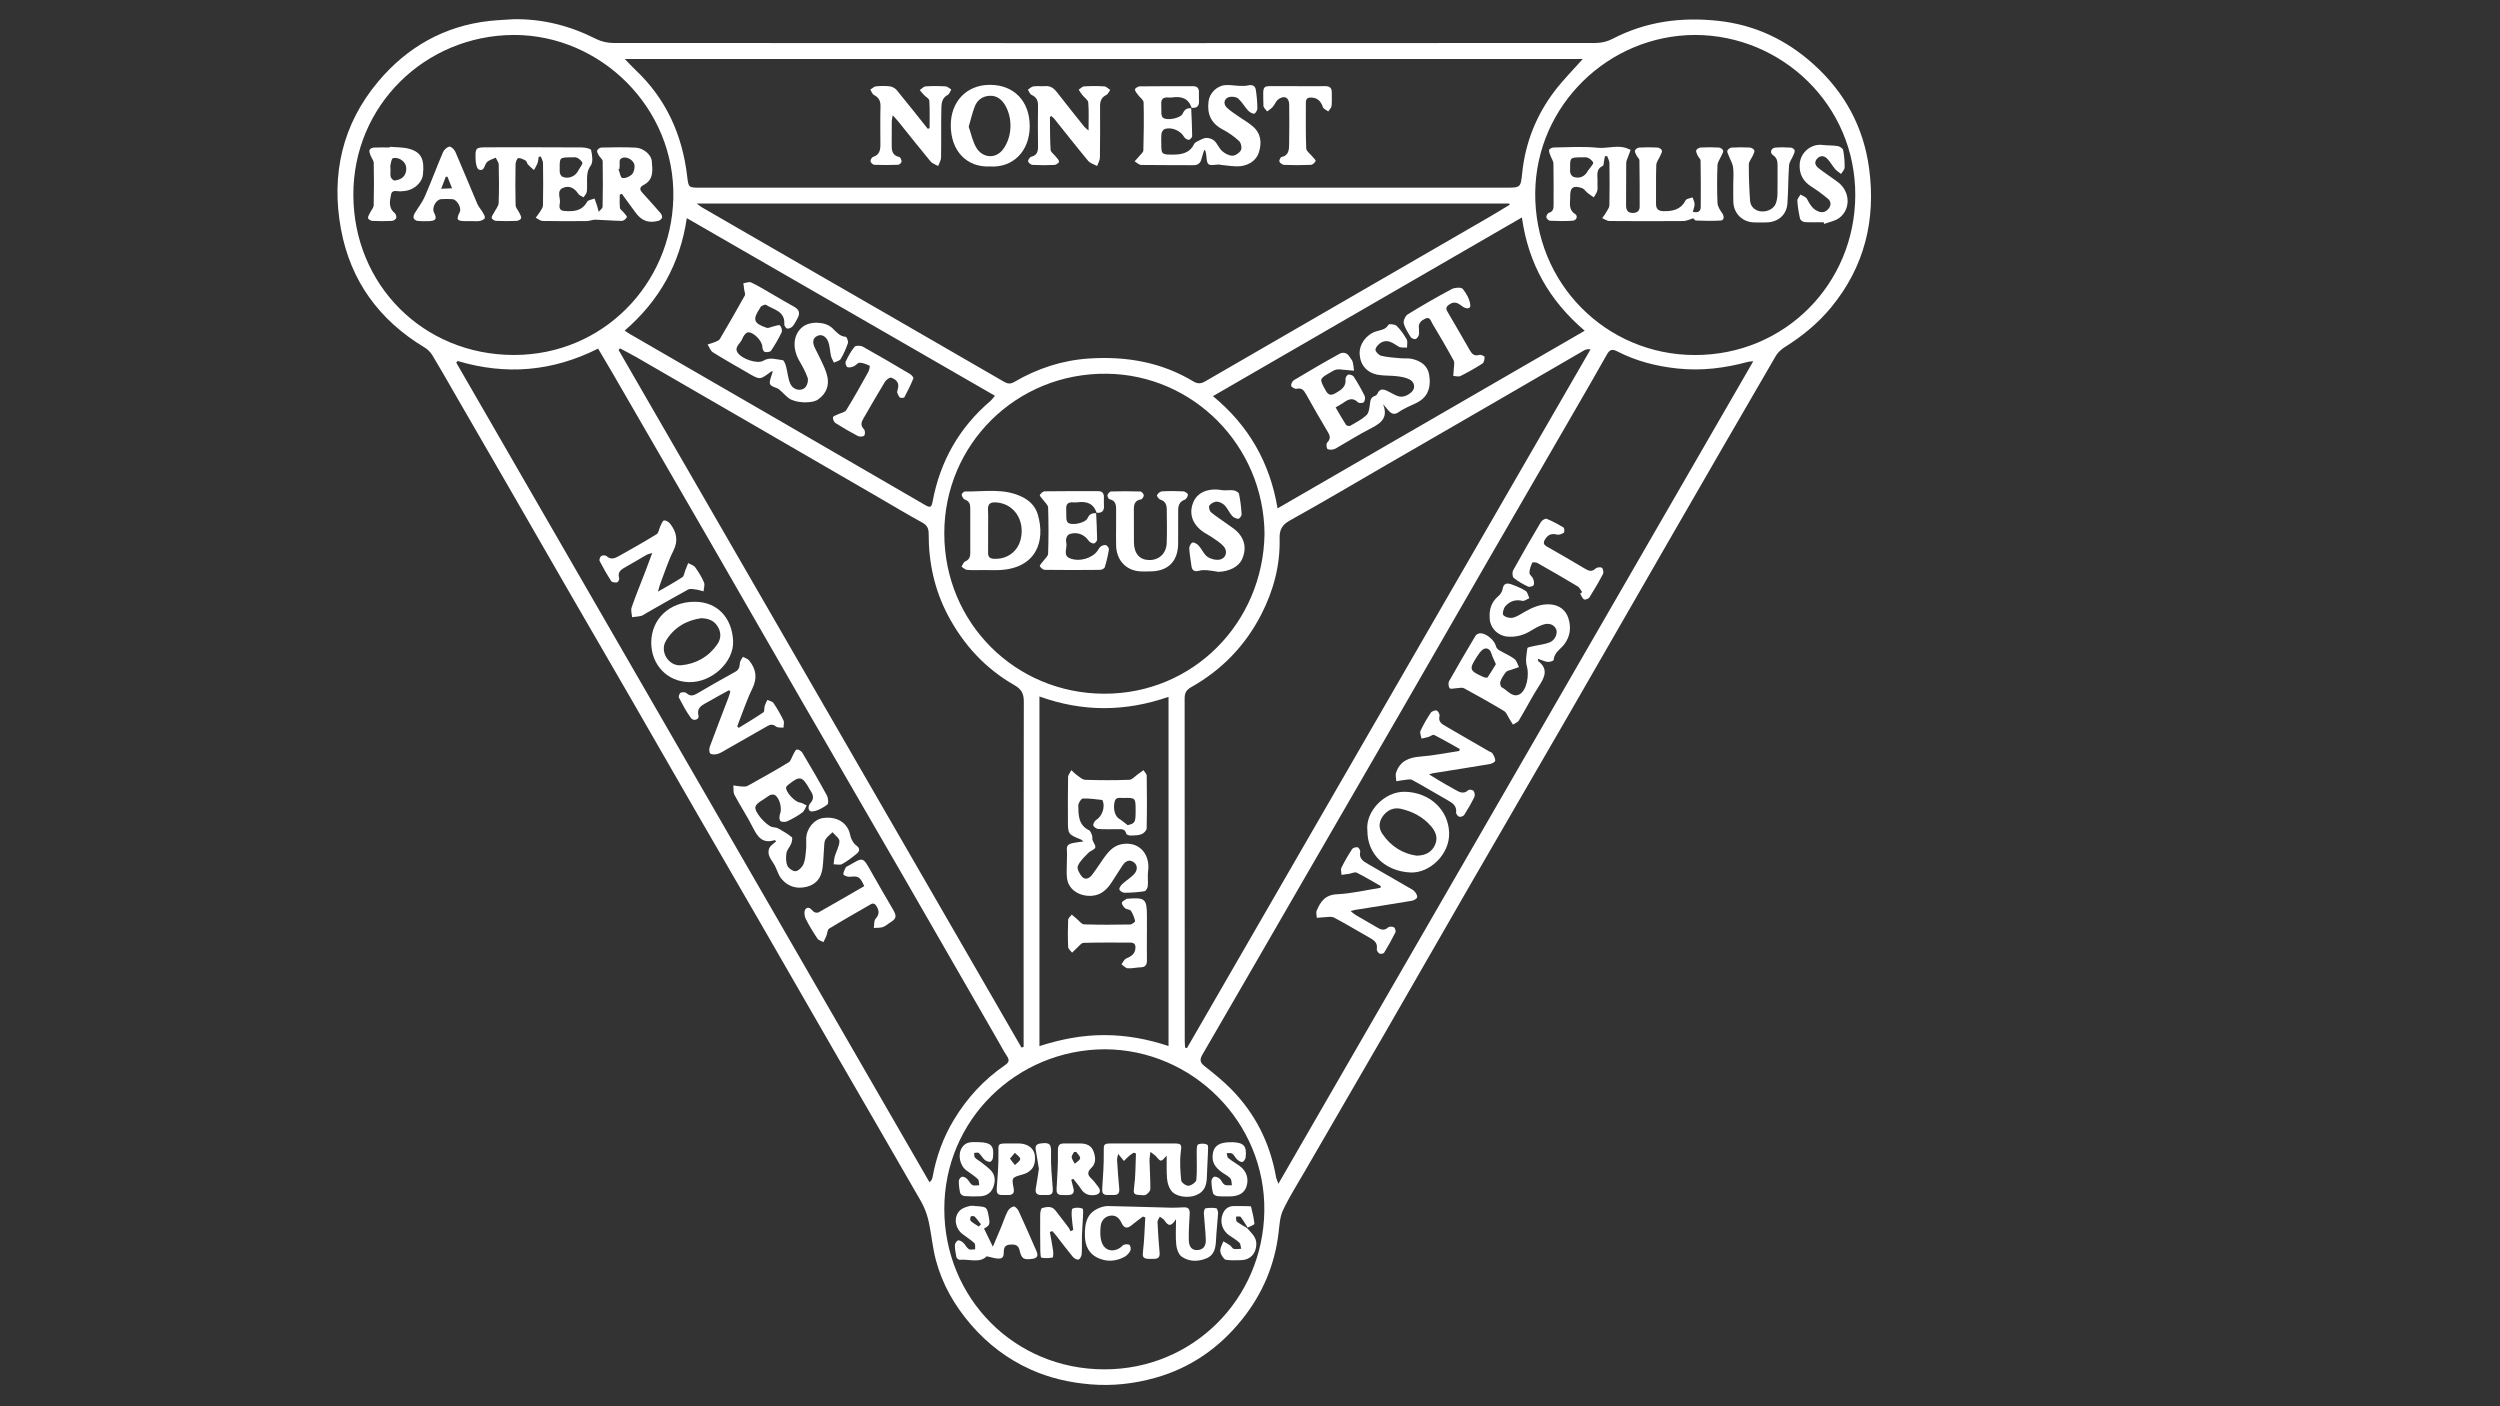
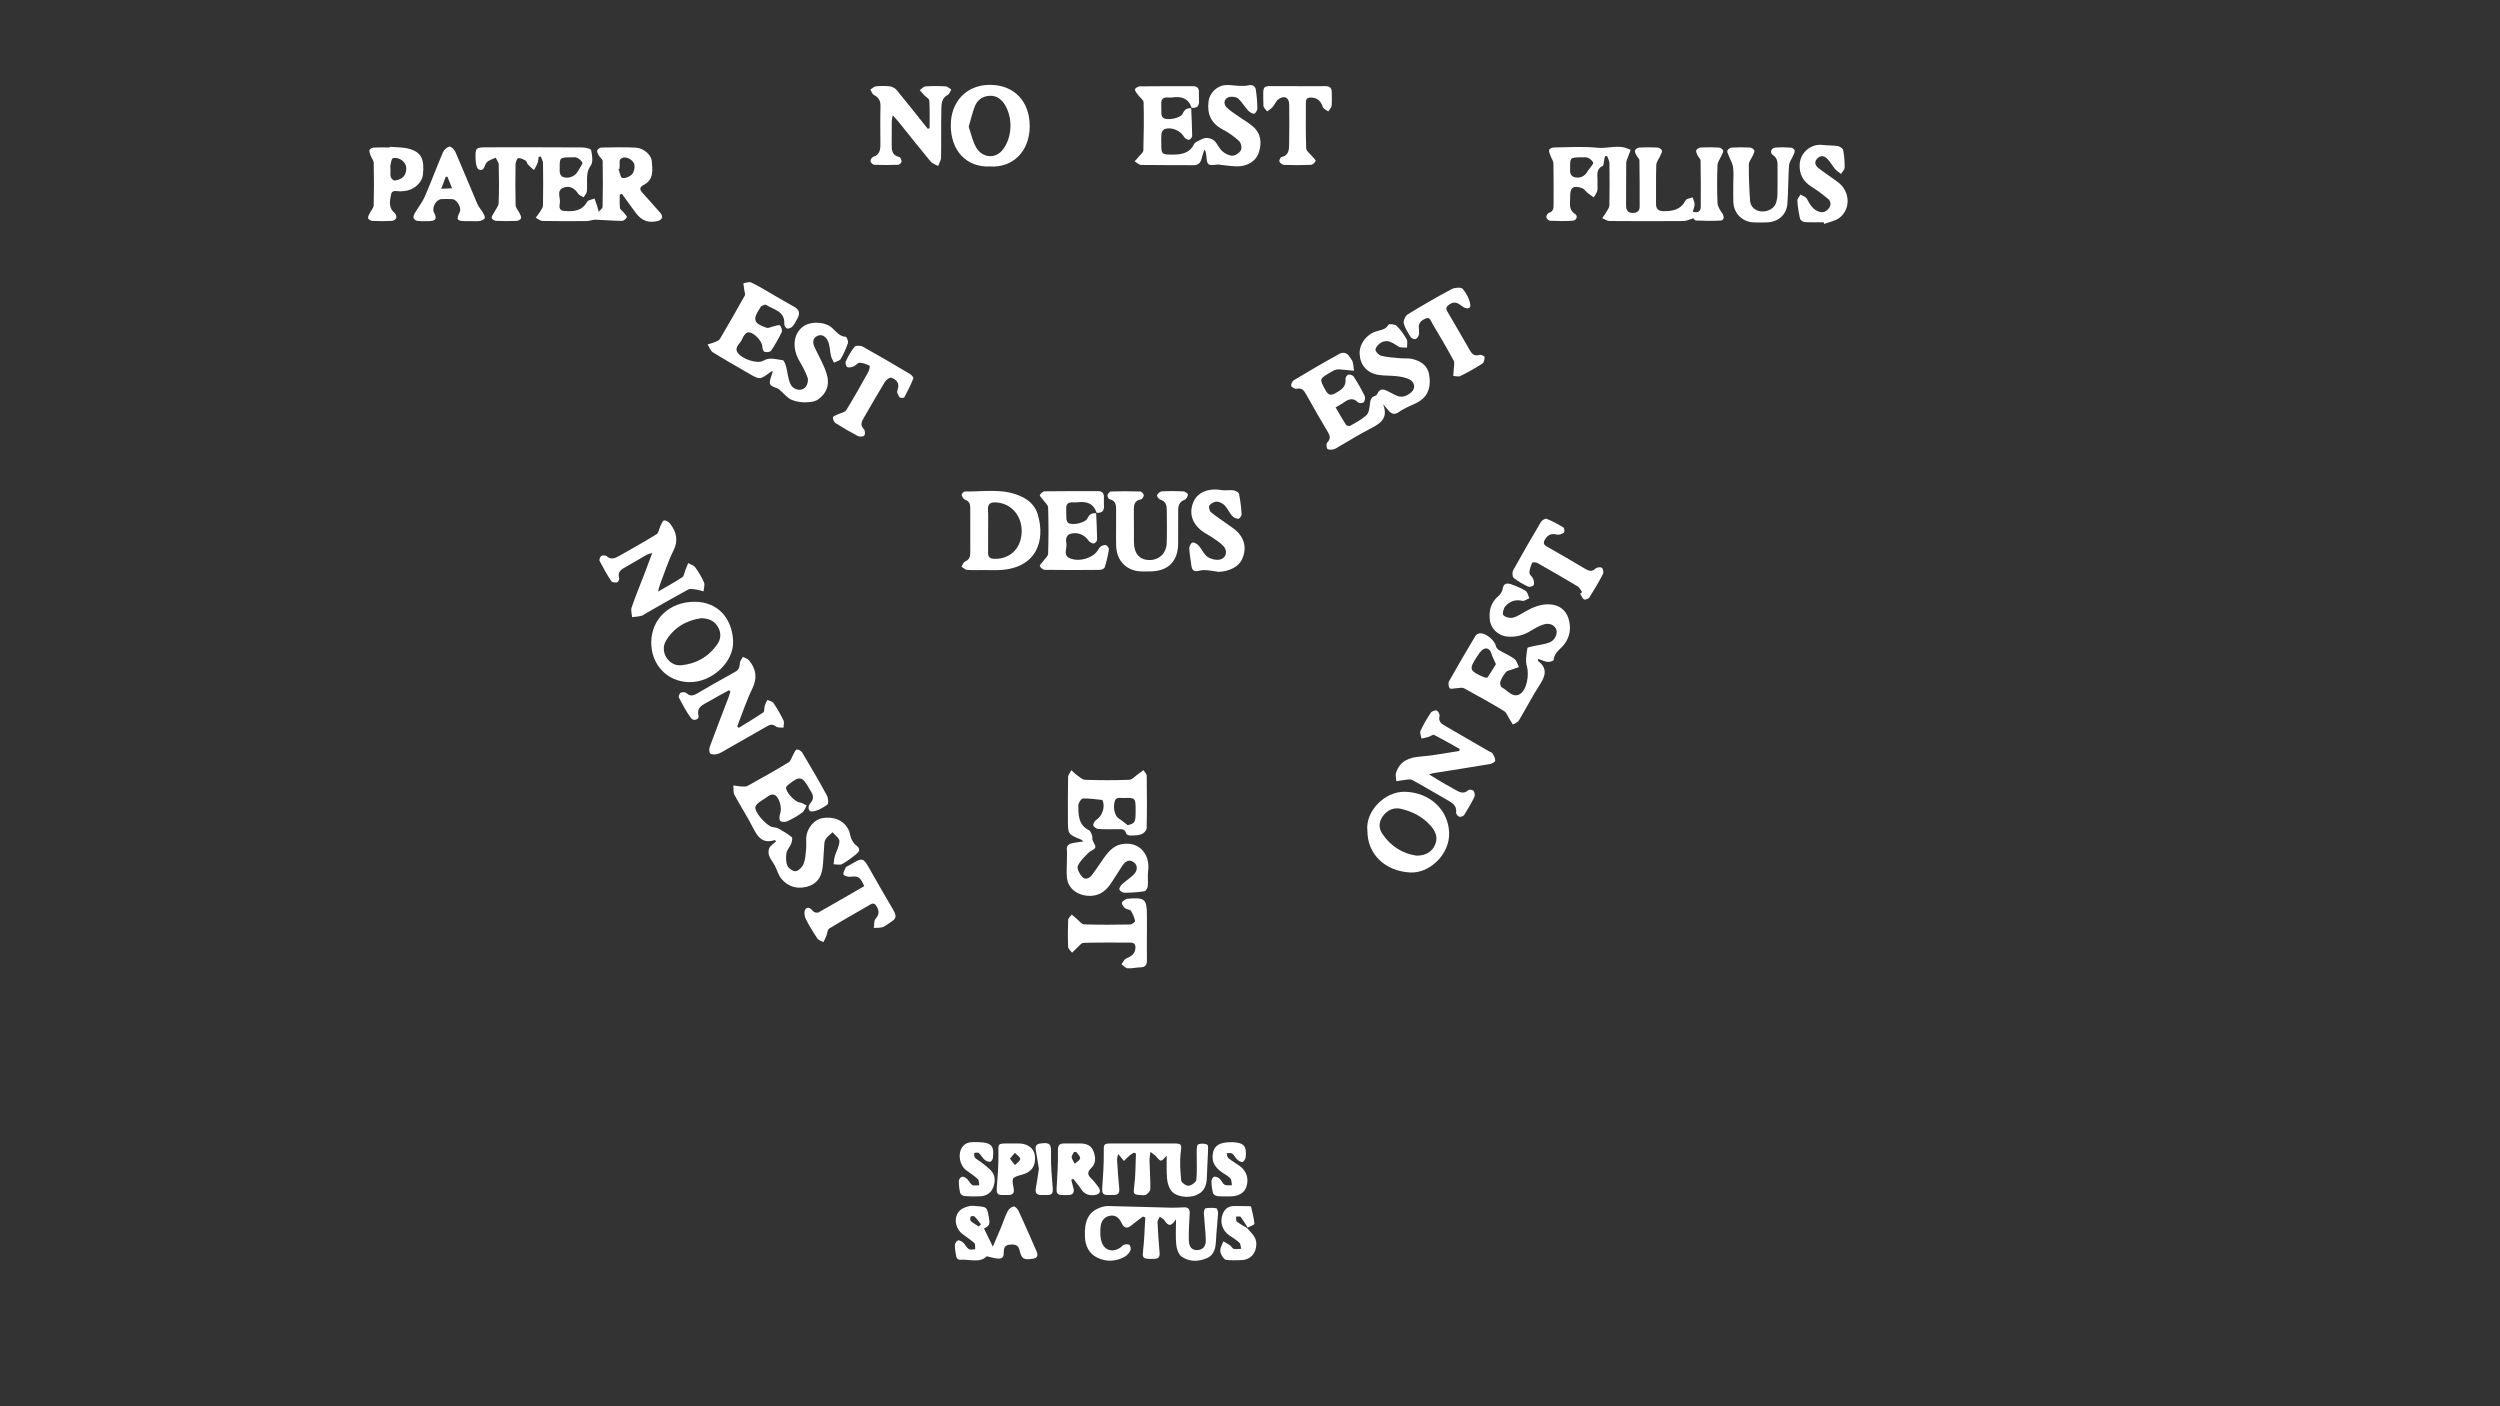
<svg xmlns="http://www.w3.org/2000/svg" version="1.1" id="Ebene_1" x="0px" y="0px" viewBox="0 0 1440 810" style="enable-background:new 0 0 1440 810;" xml:space="preserve">
  <rect x="0" y="0" width="1440" height="810" fill="#333333" stroke="none" />
  <style type="text/css">
	.st0{fill:#FFFFFF;}
</style>
-   <path class="st0" d="M295.79,11.07c16.87-0.28,32.6,3.78,47.59,11.38c2.97,1.51,6.63,2.31,9.97,2.31  c188.61,0.11,377.21,0.11,565.82,0c3.19,0,6.7-0.86,9.53-2.33c19.26-10.06,39.7-12.75,61.03-10.42  c21.03,2.3,39.13,10.83,54.85,24.98c18.01,16.21,28.85,36.25,32.03,60.05c3.96,29.64-2.63,56.71-22.01,80.16  c-7.57,9.16-16.59,16.48-26.6,22.75c-2.03,1.27-4,3.1-5.19,5.15c-20.51,35.25-40.91,70.56-61.28,105.89  c-19.31,33.49-38.53,67.04-57.86,100.52c-18.89,32.73-37.91,65.38-56.81,98.1c-16.59,28.73-33.04,57.53-49.63,86.26  c-15.15,26.25-30.4,52.43-45.58,78.66c-4.31,7.45-8.95,14.75-12.62,22.51c-1.83,3.86-2.05,8.57-2.56,12.95  c-2.2,18.72-9.31,35.36-21.05,50.01c-13.17,16.44-29.75,27.98-50.12,33.66c-12.19,3.4-24.56,4.8-37.33,3.71  c-11.97-1.02-23.39-3.62-34.29-8.52c-13.38-6.03-24.78-14.7-34.4-25.85c-9.46-10.96-16.49-23.21-20.2-37.15  c-1.98-7.42-2.56-15.2-4.26-22.71c-0.88-3.9-2.39-7.82-4.38-11.29c-16.06-28.02-32.33-55.92-48.49-83.9  c-14.53-25.16-28.97-50.38-43.5-75.55c-12.41-21.49-24.91-42.93-37.31-64.43c-12.78-22.14-25.47-44.34-38.25-66.48  c-11.41-19.77-22.9-39.49-34.32-59.25c-11.79-20.41-23.53-40.85-35.3-61.27c-10.72-18.58-21.46-37.15-32.2-55.72  c-3.99-6.91-7.91-13.87-12.06-20.68c-1.05-1.72-2.65-3.33-4.37-4.37c-26.17-15.71-42.8-38.43-48.28-68.41  c-5.72-31.3,0.81-60.23,21.5-84.84c16.65-19.81,38.02-32.01,64.14-34.9C286.58,11.56,291.19,11.4,295.79,11.07z M911.67,33.98  c-183.69,0-367.15,0-551.78,0c2.5,2.58,4.21,4.48,6.06,6.22c17.68,16.64,27.03,37.34,29.85,61.21c0.79,6.69,0.74,6.7,7.66,6.7  c154.58,0,309.16,0,463.73,0c8.74,0,8.72,0,9.62-8.65c1.83-17.42,8.12-33.16,18.67-47.04C900.35,46.02,906.09,40.29,911.67,33.98z   M263.63,207.94c-0.28,0.31-0.56,0.61-0.84,0.92C353.67,366.23,444.53,523.62,535.4,681c1.23-1.11,1.57-1.99,1.74-2.9  c2.13-11.78,6.1-22.86,12.31-33.13c7.59-12.57,17.31-23.14,29.42-31.44c2.19-1.5,2.76-2.8,1.18-5.16c-2.01-3-3.67-6.23-5.47-9.36  c-18.29-31.78-36.55-63.58-54.89-95.33c-18.9-32.73-37.92-65.38-56.82-98.11c-18.34-31.75-36.56-63.57-54.89-95.33  c-18.39-31.87-36.84-63.7-55.28-95.55c-2.66-4.59-5.38-9.14-8.19-13.9C318.15,214.05,291.34,216.21,263.63,207.94z M1009.88,208.08  c-1.68,0.18-2.4,0.16-3.07,0.35c-13.34,3.63-26.79,5.31-40.67,3.82c-12.19-1.31-23.8-4.28-34.66-9.89  c-3.01-1.55-4.39-0.87-5.91,1.84c-5.81,10.33-11.75,20.59-17.68,30.85c-16.24,28.08-32.53,56.12-48.75,84.21  c-17.28,29.92-34.47,59.9-51.76,89.82c-19.97,34.57-40,69.09-59.98,103.65c-18.24,31.53-36.41,63.1-54.73,94.58  c-1.71,2.93-1.62,4.6,1.13,6.76c5.28,4.15,10.55,8.4,15.26,13.16c13.89,14.06,22.41,31,25.88,50.47c0.2,1.12,0.72,2.18,1.4,4.17  C827.72,523.58,918.6,366.18,1009.88,208.08z M401.29,117.25c1.63,1.17,2.34,1.78,3.13,2.24c14.46,8.37,28.93,16.73,43.4,25.08  c21.71,12.52,43.44,25.02,65.14,37.55c21.82,12.59,43.62,25.19,65.42,37.81c1.98,1.14,3.65,1.37,5.86,0.07  c13.32-7.82,27.74-12.51,43.15-13.51c21.24-1.37,41.55,2.06,60.06,13.25c2.3,1.39,4.29,1.34,6.6,0  c17.68-10.28,35.4-20.48,53.11-30.72c36.7-21.22,73.41-42.45,110.1-63.69c4.15-2.4,8.22-4.93,12.33-7.4  c-0.09-0.23-0.17-0.46-0.26-0.69C713.67,117.25,558.02,117.25,401.29,117.25z M682.63,603.42c0.35,0.1,0.7,0.2,1.05,0.3  c77.49-134.16,154.98-268.33,232.47-402.49c-1.73-0.24-2.79,0.06-3.71,0.59c-16.94,9.81-33.86,19.66-50.8,29.48  c-20.61,11.94-41.24,23.85-61.85,35.78c-18.89,10.93-37.65,22.08-56.73,32.66c-4.69,2.6-6.14,5.48-6.01,10.56  c0.39,15.4-3.57,29.98-10.52,43.56c-9.2,17.97-22.79,32.05-40.44,41.96c-2.82,1.58-3.74,3.37-3.74,6.49  c0.07,65.74,0.05,131.48,0.06,197.22C682.39,600.82,682.55,602.12,682.63,603.42z M588.36,603.38c0.42-0.11,0.84-0.23,1.25-0.34  c0-1.59,0-3.19,0-4.78c0-64.73-0.05-129.46,0.11-194.19c0.01-4.62-1.45-7.15-5.4-9.41c-16.79-9.6-29.4-23.32-38.38-40.38  c-7.7-14.64-11.08-30.37-11.03-46.84c0.01-3.1-0.91-4.94-3.76-6.49c-8.43-4.58-16.65-9.55-24.96-14.37  c-21.47-12.44-42.94-24.88-64.41-37.32c-25.03-14.5-50.06-29-75.11-43.47c-3.14-1.81-6.39-3.43-9.58-5.14  c-0.26,0.32-0.53,0.63-0.79,0.95C433.65,335.53,511.01,469.45,588.36,603.38z M976.61,20.13c-50.23,0.03-91.72,40.65-92.32,90.7  c-0.62,52.05,40.56,93.67,92.04,93.67c51.96-0.01,92.08-41.15,92.31-91.9C1068.88,60.37,1026.31,20.36,976.61,20.13z M296.01,20.13  c-51.16,0.19-92.51,40.63-92.48,91.95c0.03,51.89,40.23,92.38,92.47,92.39c51.43,0.01,90.63-40.9,91.83-90.27  C389.09,62.14,346.01,20.1,296.01,20.13z M728.37,307.54c-0.43-50.99-41.19-91.65-90.73-92.27c-52.36-0.66-93.85,40.85-93.73,92.15  c0.11,51.39,40.82,91.98,91.99,92.16C687.34,399.77,727.55,358.63,728.37,307.54z M636.24,604.38  c-50.78,0.27-92.41,40.69-92.32,92.11c0.08,51.2,40.3,92.24,92.23,92.26c51.19,0.02,91.4-40.63,92.1-91.2  C728.95,646.4,686.99,604.52,636.24,604.38z M876.62,125.25c-59.63,34.49-118.5,68.53-177.95,102.92  c20.59,17.03,32.76,38.18,37.21,64.65c59.31-34.3,117.73-68.08,176.91-102.31C892.4,173.11,880.36,152,876.62,125.25z   M395.59,125.64c-3.89,26.56-16.03,47.71-35.78,64.8c1.36,0.89,2.15,1.48,2.99,1.96c25.8,14.92,51.62,29.82,77.41,44.76  c30.86,17.88,61.71,35.79,92.56,53.68c3.06,1.78,3.77,1.44,4.4-1.92c4.33-23.14,15.24-42.51,33.19-57.85  c0.89-0.76,1.56-1.77,2.72-3.11C513.86,193.83,455.14,159.97,395.59,125.64z M598.72,401.17c0,67.59,0,134.22,0,201.39  c12.46-4.01,24.66-6.36,37.41-6.34c12.69,0.01,24.87,2.28,36.94,6.29c0-67.38,0-134.06,0-201.13  C648.11,410.03,623.66,410.16,598.72,401.17z" />
  <path class="st0" d="M686.13,62.39c0.22,5.33,0.52,10.67,0.56,16c0.01,0.76-1.3,2.18-1.95,2.15c-0.96-0.03-2.28-0.88-2.76-1.75  c-1.96-3.56-7.39-5.91-11.25-4.38c-0.79,0.31-1.58,1.56-1.69,2.46c-0.27,2.09-0.15,4.24-0.14,6.36c0.02,5.14,0.26,5.79,5.41,5.83  c5.2,0.04,10.66-0.21,13.46-6.05c0.37-0.77,1.38-1.35,2.22-1.75c1.58-0.75,3.25-1.77,4.9-1.81c1.56-0.04,3.52,0.64,4.63,1.7  c1.76,1.69,2.66,4.3,4.48,5.9c1.58,1.4,3.93,2.66,5.92,2.63c1.7-0.03,4.06-1.63,4.85-3.18c0.66-1.3,0.09-4.21-1.03-5.24  c-2.8-2.59-6.02-4.87-9.41-6.65c-6.83-3.58-9.19-9.04-8.18-16.42c0.62-4.49,4.64-8.72,9.55-9.16c2.69-0.24,5.44,0.34,8.16,0.43  c1.66,0.05,3.39,0.11,4.99-0.26c2.45-0.57,4.14,0.18,4.51,2.55c0.55,3.56,0.85,7.18,0.88,10.78c0.01,1.05-1.26,3-1.88,2.97  c-1.22-0.05-2.66-0.96-3.55-1.93c-1.97-2.15-3.41-4.83-5.55-6.75c-1.09-0.98-3.32-1.27-4.89-1.01c-3.03,0.51-4.08,3.69-1.93,5.93  c1.87,1.94,4.26,3.4,6.48,4.98c2.94,2.09,6.17,3.84,8.85,6.2c4.68,4.13,5.12,9.57,3.25,15.14c-1.61,4.81-6.64,7.83-12.5,7.76  c-3.09-0.04-6.18-0.54-9.27-0.84c-0.37-0.04-0.73-0.22-1.09-0.22c-2.08-0.01-4.85,0.82-6.05-0.2c-1.26-1.07-1.03-3.91-1.41-5.98  c-0.13-0.72-0.17-1.46-0.97-2.38c-0.56,1.75-1.21,3.48-1.65,5.27c-0.63,2.55-2.03,3.71-4.78,3.68c-10-0.1-20,0.03-30-0.14  c-1.26-0.02-2.5-1.36-3.76-2.09c0.89-0.99,1.81-1.94,2.65-2.97c0.88-1.07,2.36-2.2,2.39-3.33c0.25-9.2,0.38-18.41,0.14-27.61  c-0.04-1.48-2.15-2.87-3.23-4.36c-0.72-1-1.75-2.1-1.74-3.15c0.01-0.63,1.76-1.75,2.74-1.76c10.25-0.13,20.5-0.08,30.75-0.09  c2.37,0,3.39,1.22,3.36,3.51c-0.02,1.62-0.08,3.26,0.03,4.87c0.21,3.12-1.27,4.37-4.27,4.08c-1.78-5.55-5.91-6.73-11.1-5.99  c-0.85,0.12-1.74,0.08-2.61,0.03c-2.68-0.18-3.91,1.01-3.77,3.73c0.1,1.86-0.04,3.74,0.09,5.59c0.06,0.81,0.33,1.83,0.89,2.32  c2.19,1.91,10.21,0.36,11.41-2.38C682.3,63.06,683.7,62.09,686.13,62.39z" />
-   <path class="st0" d="M627,75.18c0-5.99,0.27-11.11-0.17-16.16c-0.13-1.52-2.27-2.84-3.42-4.3c-0.76-0.96-1.4-2.02-2.1-3.03  c1.04-0.68,2.05-1.87,3.14-1.93c3.86-0.24,7.75-0.27,11.6-0.01c1.18,0.08,2.28,1.33,3.41,2.05c-0.73,1-1.25,2.43-2.23,2.91  c-2.8,1.35-3.61,3.52-3.6,6.38c0.03,9.86,0.08,19.73-0.08,29.59c-0.03,1.65-1.04,3.29-1.6,4.93c-1.74-0.95-3.96-1.5-5.14-2.91  c-6.69-8.04-13.13-16.29-19.68-24.44c-0.45-0.56-1.09-0.96-1.6-1.39c-0.38,0.23-0.76,0.35-0.76,0.46  c0.06,6.32-0.02,12.66,0.37,18.96c0.08,1.33,1.93,2.53,2.92,3.82c0.74,0.97,1.86,1.95,1.94,3c0.05,0.59-1.65,1.84-2.6,1.89  c-4.23,0.2-8.49,0.2-12.72-0.02c-0.91-0.05-2.34-1.23-2.47-2.06c-0.13-0.8,0.97-2.42,1.79-2.63c3.23-0.81,3.94-2.86,3.9-5.84  c-0.11-7.86-0.12-15.73,0-23.6c0.05-2.99-0.94-4.93-3.74-6.2c-0.95-0.43-1.42-1.95-2.1-2.97c1.05-0.67,2.03-1.76,3.15-1.92  c2.2-0.31,4.49,0.03,6.73-0.15c3.12-0.26,5.09,1.22,6.91,3.57c5.17,6.7,10.49,13.29,15.77,19.91  C625.06,73.62,625.69,74.03,627,75.18z" />
  <path class="st0" d="M535.44,73.88c0-5.31,0.19-10.63-0.15-15.92c-0.07-1.15-2.05-2.16-3.1-3.27c-0.84-0.89-1.61-1.85-2.41-2.77  c1.1-0.76,2.16-2.08,3.3-2.16c3.85-0.27,7.75-0.24,11.61-0.01c1.11,0.07,2.16,1.19,3.24,1.83c-0.65,1.05-1.06,2.57-2,3.06  c-3.76,1.95-3.66,5.5-3.72,8.76c-0.19,9.12,0.01,18.24-0.16,27.36c-0.03,1.64-1.09,3.25-1.68,4.88c-1.48-0.87-3.35-1.42-4.38-2.67  c-6.29-7.57-12.38-15.3-18.56-22.97c-0.85-1.06-1.81-2.03-3.21-3.6c-0.28,1.62-0.55,2.51-0.56,3.4c-0.05,4.37,0.03,8.75-0.04,13.12  c-0.06,3.42,0.04,6.57,4.37,7.51c0.64,0.14,1.36,1.74,1.32,2.63c-0.03,0.67-1.2,1.81-1.89,1.84c-4.61,0.18-9.24,0.21-13.85,0.03  c-0.78-0.03-2.02-1.22-2.13-2.01c-0.12-0.79,0.72-2.33,1.44-2.55c3.67-1.1,4.24-3.83,4.23-7.03c-0.01-7.37-0.13-14.75,0.06-22.11  c0.08-3.17-1.05-5.12-3.82-6.57c-0.95-0.5-1.37-2-2.04-3.04c1.06-0.66,2.08-1.76,3.2-1.88c2.72-0.27,5.52-0.34,8.22,0.02  c1.4,0.19,3,1.17,3.91,2.29c6,7.29,11.84,14.72,17.74,22.11C534.74,74.06,535.09,73.97,535.44,73.88z" />
  <path class="st0" d="M570.21,95.88c-13.3,0.63-22.48-8.84-22.56-23.55c-0.07-13.91,9.17-23.46,22.54-23.46  c13.87,0,22.95,9.43,22.93,23.83C593.09,87.47,583.07,96.76,570.21,95.88z M557.97,73.01c1.44,4.06,2.26,8.64,4.55,12.31  c3.55,5.67,11.04,6.47,15.34,0.56c5.07-6.97,5.61-17.48,1.16-25.16c-1.89-3.27-4.71-5.66-8.72-5.55c-4.07,0.1-7.25,2.23-8.75,5.98  C560.09,64.79,559.24,68.69,557.97,73.01z" />
  <path class="st0" d="M747.26,49.64c5.37,0,10.75,0.03,16.12-0.01c2.45-0.02,3.76,0.98,3.72,3.54c-0.04,2.62,0.18,5.27-0.11,7.86  c-0.12,1.11-1.25,2.11-1.92,3.15c-1.06-0.81-2.71-1.42-3.08-2.47c-1.15-3.31-3-5.39-6.66-5.52c-1.92-0.07-3.16,0.59-3.15,2.73  c0.01,8.87-0.16,17.75,0.2,26.61c0.06,1.57,2.29,3.06,3.51,4.59c0.7,0.88,2.13,2.11,1.91,2.6c-0.44,0.99-1.75,2.2-2.75,2.24  c-5.11,0.22-10.25,0.2-15.36,0.02c-0.98-0.03-2.31-0.98-2.74-1.87c-0.29-0.6,0.57-2.53,1.18-2.65c4.4-0.94,4.34-4.43,4.41-7.61  c0.16-7.5,0.1-15,0.04-22.5c-0.03-4.11-2.56-5.61-6.05-3.31c-1.5,0.99-2.2,3.14-3.47,4.58c-0.89,1.01-2.11,1.73-3.19,2.58  c-0.75-1.11-2.13-2.21-2.14-3.32c-0.16-13.19-1.39-11.09,10.14-11.27c3.12-0.05,6.25-0.01,9.37-0.01  C747.26,49.63,747.26,49.63,747.26,49.64z" />
  <path class="st0" d="M447.11,484.57c-0.55-0.4-0.8-0.7-0.93-0.66c-6.57,2.15-9.63-1.47-12.3-6.82c-3.28-6.57-7.37-12.74-10.83-19.23  c-0.8-1.51-0.46-3.62-0.64-5.46c1.57,0.21,3.14,0.52,4.72,0.61c1.15,0.06,2.51,0.19,3.43-0.32c7.97-4.41,15.92-8.86,23.7-13.58  c1.3-0.79,1.74-2.96,2.63-4.46c0.63-1.06,1.25-2.78,2.08-2.92c0.95-0.16,2.58,0.85,3.15,1.81c4.86,8.14,9.64,16.32,14.17,24.65  c0.8,1.46,1.05,4.71,0.24,5.29c-2.61,1.86-5.77,3.73-8.83,3.93c-2.45,0.16-2.4-3.21-1.04-4.67c2.61-2.8,1.66-5.12-0.03-7.66  c-0.14-0.21-0.26-0.43-0.38-0.65c-4.13-7.45-5.69-7.74-12.36-2.29c-0.45,0.37-0.99,0.88-1.08,1.39c-0.44,2.56,5.08,8.4,7.77,8.7  c1.4,0.16,2.72,1.11,4.07,1.71c-0.81,1.38-1.31,3.19-2.5,4.06c-2.71,1.97-5.68,3.65-8.72,5.07c-1.12,0.52-3.33,0.51-3.97-0.22  c-0.71-0.8-0.62-2.85-0.14-4.07c1.19-3.03-0.11-8.88-2.89-10.76c-0.58-0.4-1.63-0.44-2.34-0.23c-0.93,0.27-1.78,0.89-2.57,1.49  c-2.25,1.72-5.66,3.12-6.38,5.37c-0.93,2.9,6.13,10.66,9.41,11.64c1.19,0.36,2.58,0.27,3.62,0.84c2.74,1.52,5.48,3.12,7.9,5.09  c0.56,0.45,0.1,2.6-0.37,3.78c-0.73,1.84-2.4,3.43-2.69,5.29c-0.38,2.42-0.4,5.24,0.54,7.4c0.67,1.54,3.34,3.34,4.81,3.11  c1.72-0.28,3.76-2.37,4.49-4.16c1.05-2.57,1.17-5.57,1.45-8.41c0.21-2.1,0-4.25,0.08-6.37c0.21-5.75,4.61-10.98,9.75-11.68  c7.25-0.99,13.03,2.08,15.13,8.07c0.45,1.29,0.55,2.73,1.14,3.94c0.66,1.34,1.45,2.84,2.62,3.65c2.25,1.57,2.46,3.22,0.52,4.83  c-2.68,2.22-5.49,4.37-8.52,6.05c-1.26,0.7-3.23,0.11-4.87,0.11c0.22-1.56,0.27-3.17,0.71-4.67c0.85-2.91,2.61-5.75,2.64-8.64  c0.02-1.7-2.55-3.44-3.95-5.16c-1.4,1.39-3.18,2.57-4.1,4.23c-0.79,1.41-0.67,3.37-0.82,5.09c-0.31,3.72-0.35,7.47-0.83,11.17  c-0.72,5.52-3.41,9.54-9.19,10.96c-5.79,1.42-10.75-0.16-14.48-4.57c-1.78-2.1-2.49-5.08-3.81-7.59c-1.04-1.97-2.58-3.73-3.33-5.79  c-0.49-1.35-0.46-3.32,0.21-4.55C444.02,486.84,445.73,485.84,447.11,484.57z" />
  <path class="st0" d="M379,340.78c5.32-3.1,9.79-5.51,14.01-8.31c1.03-0.68,1.2-2.65,1.75-4.03c0.55-1.36,1.09-2.72,1.63-4.09  c1.39,0.79,3.21,1.27,4.07,2.45c1.97,2.71,3.75,5.64,5.05,8.72c0.6,1.41-0.13,3.38-0.26,5.1c-1.44-0.36-2.86-0.86-4.32-1.05  c-1.52-0.19-3.38-0.64-4.57,0c-8.11,4.39-16.08,9.03-24.1,13.59c-0.98,0.55-1.9,1.32-2.95,1.59c-1.7,0.42-3.49,0.51-5.24,0.74  c-0.12-1.89-0.82-3.98-0.25-5.63c2.32-6.71,5.04-13.28,7.59-19.91c1.38-3.58,2.7-7.19,4.28-11.42c-1.48,0.47-2.44,0.6-3.23,1.05  c-4.01,2.28-7.93,4.72-11.97,6.94c-2.66,1.47-5,2.85-3.82,6.58c0.2,0.63-0.66,2.24-1.23,2.34c-1.07,0.2-2.87,0.02-3.33-0.68  c-2.44-3.74-4.66-7.64-6.71-11.62c-0.35-0.68,0.22-2.39,0.9-2.87c0.7-0.49,2.46-0.51,3.05,0.04c2.53,2.3,4.84,1.29,7.2-0.05  c7.26-4.13,14.58-8.17,21.67-12.57c1.22-0.75,1.4-3.11,2.17-4.67c0.6-1.2,1.27-3.14,2.11-3.25c1.1-0.14,2.75,0.91,3.54,1.93  c3.65,4.77,4.79,9.66,1.82,15.57c-3.06,6.1-5.13,12.7-7.59,19.1C379.86,337.45,379.62,338.61,379,340.78z" />
  <path class="st0" d="M419.91,397.57c-3.95,2.18-7.96,4.26-11.83,6.57c-3.04,1.82-7.01,2.92-5.72,8.17c0.51,2.05-2.85,3.3-4.3,1.35  c-2.72-3.65-4.86-7.75-6.99-11.79c-0.35-0.65,0.3-2.52,0.97-2.85c0.9-0.45,2.69-0.41,3.37,0.22c2.24,2.08,4.11,1.42,6.36,0.09  c7.2-4.23,14.44-8.4,21.77-12.4c2.31-1.26,2.45-3.09,2.68-5.27c0.12-1.15,1.13-2.22,1.73-3.32c1.19,0.67,2.7,1.08,3.51,2.06  c4.07,4.94,4.88,10.07,1.89,16.2c-3.41,7-5.84,14.48-8.7,21.74c0.28,0.31,0.55,0.61,0.83,0.92c4.77-2.95,9.6-5.8,14.23-8.96  c0.74-0.51,0.4-2.46,0.76-3.69c0.36-1.2,0.99-2.32,1.5-3.47c1.22,0.59,2.92,0.85,3.57,1.82c2.15,3.19,4.09,6.57,5.76,10.04  c0.54,1.12,0.01,2.75-0.02,4.15c-1.46-0.19-3.32,0.12-4.3-0.67c-1.85-1.5-3.32-1.21-5.08-0.2c-8,4.59-16.01,9.16-24.03,13.72  c-1.52,0.86-3.03,1.88-4.67,2.31c-1.31,0.34-3.31,0.42-4.1-0.33c-0.72-0.68-0.66-2.8-0.21-4.02c3.49-9.47,7.16-18.88,10.76-28.32  c0.41-1.09,0.69-2.23,1.04-3.34C420.44,398.06,420.17,397.82,419.91,397.57z" />
  <path class="st0" d="M375.12,370.17c0-13.62,10.53-23.55,24.98-23.55c13.09,0,21.54,9.19,22.17,22.56  c0.57,12-12.05,23.98-25.34,23.73C384.48,392.67,375.12,383.08,375.12,370.17z M403.92,356.08c-8.21,1.15-15.65,5.16-20.34,13.02  c-3.75,6.27,1.58,14.8,8.85,14.09c8.51-0.83,15.67-4.82,20.67-11.99c2.24-3.21,2.44-6.71,0.36-10.21  C411.48,357.67,408.51,356.23,403.92,356.08z" />
  <path class="st0" d="M497.81,510.4c-2.55-5.55-3.32-5.88-8.48-5.37c-1.19,0.12-3.47-0.82-3.53-1.43c-0.12-1.32,0.86-2.74,1.43-4.11  c0.08-0.19,0.41-0.27,0.62-0.39c9.54-5.21,8.67-6.47,14.4,3.78c3.95,7.07,8.08,14.04,12.15,21.04c2.28,3.93,1.96,5.24-1.85,7.57  c-1.38,0.84-2.62,2.07-4.11,2.54c-1.59,0.51-3.41,0.33-5.12,0.46c0.3-1.8,0-4.13,1.02-5.28c2.17-2.43,2.13-4.47,0.64-7.06  c-0.93-1.62-1.9-2.17-3.59-1.19c-7.97,4.63-16.01,9.16-23.87,13.97c-0.96,0.59-0.95,2.7-1.49,4.07c-0.5,1.25-1.15,2.45-1.73,3.67  c-1.19-0.67-2.81-1.06-3.48-2.07c-2.48-3.73-4.87-7.56-6.82-11.58c-0.73-1.51-0.92-4.31-0.02-5.36c1.55-1.8,3.18-0.13,4.55,1.37  c0.55,0.6,2.22,0.92,2.91,0.53C480.22,520.62,488.92,515.54,497.81,510.4z" />
  <path class="st0" d="M885.83,379.47c0.12,0.88,0.07,1.24,0.2,1.35c5.46,4.21,4.15,8.54,0.89,13.57  c-4.34,6.68-7.96,13.82-12.08,20.66c-0.64,1.06-2.25,1.55-3.41,2.3c-0.71-1.16-1.39-2.33-2.12-3.47c-0.94-1.47-1.58-3.48-2.93-4.29  c-7.58-4.57-15.29-8.92-23.08-13.14c-1.12-0.6-2.85-0.08-4.3-0.04c-1.37,0.03-3.38,0.68-3.95,0.03c-0.75-0.85-0.96-3.03-0.38-4.06  c4.93-8.81,10.06-17.51,15.23-26.18c0.43-0.71,1.56-1.31,2.42-1.4c3.46-0.37,8.62,3.98,9.36,7.44c0.18,0.87,1.04,1.81,1.84,2.29  c2.89,1.72,6.08,3.01,8.76,4.99c1.32,0.98,1.79,3.11,2.65,4.72c-1.45,0.5-2.91,0.98-4.35,1.51c-1.09,0.4-2.52,0.58-3.17,1.38  c-1.33,1.62-2.48,3.5-3.21,5.45c-0.34,0.92,0.1,2.96,0.79,3.3c3.27,1.66,6.07,6.06,10.06,4.15c4.49-2.14,5.87-11.6,4.42-16.33  c-0.97-3.15-0.14-6.92,0.3-10.36c0.07-0.54,2.32-0.88,3.59-1.18c3.11-0.73,6.4-0.98,9.31-2.17c3.18-1.3,4.72-5.37,3.62-7.68  c-1.31-2.76-4.39-3.74-8.07-2.32c-2.08,0.8-4.1,1.86-5.98,3.05c-4.36,2.77-8.97,4.12-14.19,3.61c-5.24-0.5-9.48-4.72-9.95-9.93  c-0.48-5.33,0.73-9.83,5-13.4c1.14-0.95,2.16-2.56,2.39-4.01c0.56-3.52,2.68-3.61,5.18-2.69c2.8,1.04,5.64,2.16,8.13,3.77  c1.13,0.73,1.43,2.73,2.11,4.16c-1.36,0.55-2.88,1.81-4.04,1.53c-4.03-0.97-7.3,0.3-9.79,3.11c-1.08,1.22-1.85,4.33-1.13,5.13  c1.08,1.21,3.74,1.86,5.44,1.47c2.47-0.56,4.71-2.19,7-3.47c4.52-2.53,9.14-4.56,14.51-4.19c5.19,0.36,9.04,3.19,10.54,8.11  c1.63,5.33,1,10.37-2.41,14.87c-2.2,2.9-5.87,4.74-6.12,9.07c-0.03,0.46-2.29,1.21-3.43,1.08  C889.69,381.04,887.98,380.19,885.83,379.47z M861.64,382.55c-1.04-2.41-2.09-4.35-2.7-6.42c-0.72-2.43-3.02-3.49-5.04-1.83  c-1.22,1-2.19,2.38-3.06,3.73c-4.84,7.54-4.62,8.23,3.68,11.95c0.7,0.31,2.09,0.53,2.32,0.2  C858.6,387.63,860.16,384.95,861.64,382.55z" />
  <path class="st0" d="M823.1,446.01c2.17,1.33,3.67,2.29,5.2,3.19c3.01,1.77,5.99,3.6,9.07,5.23c2.67,1.41,5.33,3.6,8.49,0.62  c0.47-0.44,2.5-0.08,2.93,0.53c0.61,0.86,0.9,2.54,0.46,3.45c-1.75,3.58-3.75,7.05-5.9,10.41c-0.45,0.7-2.05,1.23-2.86,0.99  c-0.79-0.24-1.86-1.63-1.77-2.4c0.46-3.92-2-5.49-4.86-7.09c-6.85-3.85-13.55-7.96-20.46-11.7c-1.2-0.65-3.12-0.09-4.69,0.06  c-1.48,0.14-2.94,0.47-4.41,0.71c-0.09-1.63-0.65-3.42-0.18-4.87c2.18-6.72,7.31-8.85,14.02-9.36c7.49-0.57,14.91-2.1,22.36-3.21  c0.11-0.38,0.23-0.75,0.34-1.13c-4.93-2.75-9.81-5.6-14.84-8.15c-0.68-0.34-2.06,0.85-3.17,1.18c-1.32,0.4-2.69,0.63-4.04,0.93  c-0.24-1.48-1.11-3.25-0.59-4.38c1.65-3.62,3.68-7.09,5.88-10.41c0.59-0.89,2.46-1.62,3.43-1.34c0.83,0.24,1.9,2.21,1.67,3.1  c-0.9,3.51,1.48,4.73,3.71,6.03c8.18,4.79,16.4,9.51,24.6,14.25c0.76,0.44,1.82,0.68,2.21,1.34c0.77,1.27,1.62,2.79,1.55,4.17  c-0.04,0.72-1.89,1.74-3.04,1.93c-10.92,1.84-21.87,3.54-32.81,5.28C824.95,445.45,824.5,445.63,823.1,446.01z" />
-   <path class="st0" d="M795.37,510.42c-4.63-2.63-9.18-5.42-13.94-7.78c-1.06-0.53-2.86,0.44-4.32,0.67  c-1.46,0.23-2.92,0.41-4.38,0.61c-0.05-1.39-0.6-3.03-0.06-4.14c1.81-3.68,3.89-7.25,6.14-10.68c0.5-0.77,2.17-1.26,3.14-1.06  c0.68,0.13,1.69,1.77,1.53,2.51c-0.85,4.01,1.8,5.56,4.55,7.15c7.77,4.49,15.54,8.98,23.3,13.48c1.18,0.69,2.53,1.26,3.42,2.24  c0.83,0.91,1.74,2.42,1.52,3.41c-0.19,0.87-1.86,1.8-2.99,2c-10.91,1.84-21.86,3.54-32.79,5.28c-0.59,0.09-1.16,0.29-2.55,0.64  c1.29,1.03,2.02,1.76,2.88,2.27c4.08,2.4,8.22,4.71,12.29,7.13c2.17,1.29,4.13,2.14,6.44,0.05c0.66-0.6,2.49-0.58,3.35-0.08  c0.66,0.38,1.2,2.21,0.85,2.93c-1.98,4-4.17,7.89-6.5,11.7c-0.34,0.55-2.02,0.86-2.66,0.51c-0.78-0.43-1.7-1.77-1.56-2.55  c0.63-3.61-1.54-5.12-4.17-6.6c-6.84-3.85-13.55-7.94-20.5-11.59c-1.53-0.8-3.81-0.23-5.74-0.18c-1.37,0.03-2.75,0.23-4.12,0.35  c-0.06-1.39-0.58-2.98-0.1-4.14c2.17-5.17,4.84-9.14,11.71-9.46c8.38-0.39,16.69-2.41,25.03-3.72  C795.22,511.05,795.29,510.73,795.37,510.42z" />
  <path class="st0" d="M787.62,478.57c-1.33-11.06,9.83-22.73,21.52-22.51c14.36,0.27,25.24,10.42,25.57,23.79  c0.31,12.34-11.3,23.25-22.37,22.7C798.1,501.84,787.62,492.29,787.62,478.57z M815.93,492.86c5.44-0.03,8.9-2.28,10.66-6.24  c1.82-4.09,0.34-7.65-2.29-10.71c-4.63-5.38-10.72-8.55-17.55-10.06c-3.95-0.88-7.5,0.74-9.94,3.88c-2.5,3.21-2.99,6.95-0.63,10.48  C801.17,487.69,808.29,491.8,815.93,492.86z" />
  <path class="st0" d="M911.34,341.08c-0.86-1.13-1.49-2.65-2.63-3.34c-7.68-4.62-15.45-9.1-23.26-13.51  c-0.79-0.44-2.76-0.43-2.92-0.07c-0.8,1.83-1.56,3.84-1.58,5.8c-0.01,1.11,1.65,2.14,2.13,3.38c0.44,1.14,0.79,2.75,0.29,3.7  c-0.36,0.69-2.42,1.22-3.25,0.82c-2.9-1.39-5.78-2.98-8.24-5.01c-0.8-0.66-0.92-3.24-0.3-4.36c5.17-9.38,10.54-18.65,16.01-27.85  c0.58-0.97,2.53-2.12,3.28-1.81c3.38,1.38,6.63,3.15,9.76,5.05c0.51,0.31,0.59,2.65,0.15,2.95c-1.12,0.74-2.81,1.4-4,1.09  c-3-0.78-5.01-0.05-6.68,2.52c-1.28,1.98-1.24,3.17,1,4.44c7.49,4.22,14.88,8.59,22.29,12.95c2.03,1.19,3.72,1.49,5.68-0.36  c0.75-0.71,2.84-0.95,3.61-0.4c0.73,0.52,1.11,2.65,0.64,3.55c-2.42,4.63-5.07,9.15-7.87,13.55c-0.49,0.77-2.5,1.45-3.09,1.07  c-1.02-0.65-1.48-2.18-2.18-3.35C910.58,341.61,910.96,341.34,911.34,341.08z" />
  <path class="st0" d="M975.33,125.71c-2.14,0.64-3.87,1.58-5.6,1.6c-14.23,0.12-28.46,0.11-42.68-0.01  c-1.39-0.01-2.77-1.07-4.16-1.64c0.8-1.18,1.68-2.31,2.38-3.54c0.7-1.23,1.71-2.56,1.74-3.86c0.16-8.12,0.15-16.25,0.02-24.37  c-0.02-1.35-0.87-2.69-1.34-4.04c-0.43,0.07-0.86,0.14-1.29,0.21c-0.17,1.01-0.33,2.03-0.53,3.03c-0.16,0.84-0.13,2.21-0.61,2.43  c-4.47,2.09-2.85,6.07-3.1,9.45c-0.12,1.62,0.24,3.31-0.12,4.85c-0.32,1.37-1.32,2.57-2.03,3.85c-1.2-0.85-2.44-1.65-3.59-2.57  c-1.09-0.87-1.92-2.3-3.14-2.73c-5.03-1.79-7-0.4-6.85,4.9c0.1,3.52-1.3,7.41,2.94,10.07c1.57,0.99,0.83,3.62-1.48,3.79  c-4.35,0.31-8.74,0.21-13.1,0.02c-0.78-0.03-2-1.25-2.1-2.04c-0.11-0.8,0.76-2.32,1.48-2.53c2.59-0.75,2.7-2.62,2.69-4.7  c-0.01-7.87,0.09-15.75-0.08-23.62c-0.04-1.55-1.18-3.06-1.72-4.62c-0.38-1.09-1.03-2.38-0.74-3.32c0.21-0.69,1.75-1.37,2.71-1.38  c8.37-0.11,16.81-0.67,25.1,0.16c5.17,0.52,10.13-1.25,15.17-0.22c1.36,0.28,2.65,0.93,3.97,1.42c-0.49,1.28-1.01,2.55-1.45,3.84  c-0.43,1.25-1.1,2.53-1.12,3.8c-0.1,8.12,0,16.25-0.08,24.37c-0.03,2.56,0.94,4.21,3.5,4.34c2.31,0.12,4.32-0.76,4.33-3.52  c0.03-8.95,0.01-17.9-0.15-26.84c-0.02-0.9-1.17-1.73-1.63-2.68c-0.46-0.94-1.18-2.13-0.92-2.93c0.25-0.78,1.58-1.64,2.48-1.69  c3.49-0.2,7-0.2,10.49-0.01c0.91,0.05,2.25,0.87,2.52,1.64c0.28,0.79-0.44,1.98-0.85,2.94c-0.78,1.84-2.3,3.63-2.37,5.48  c-0.28,7.36-0.05,14.74-0.15,22.12c-0.04,3.18,1.23,4.45,4.45,4.47c5.31,0.04,9.86-0.89,12.58-6.23c0.51-1,2.64-1.18,4.02-1.74  c0.42,1.31,1.15,2.62,1.16,3.94c0.02,1.41-0.64,2.83-1.04,4.37c2.98,0.77,4.58-0.12,4.59-2.89c0.06-8.85,0.06-17.7-0.09-26.54  c-0.02-1.01-1.23-1.96-1.71-3.02c-0.43-0.95-1.09-2.18-0.79-2.96c0.29-0.77,1.64-1.55,2.56-1.6c3.49-0.18,7-0.18,10.49,0.02  c0.89,0.05,2.21,0.96,2.44,1.74c0.24,0.8-0.57,1.95-0.97,2.91c-0.78,1.85-2.22,3.66-2.29,5.52c-0.27,7.24-0.29,14.5,0.01,21.74  c0.08,1.95,1.38,4.03,2.59,5.72c1.37,1.92,1.34,4.27-0.73,4.41c-4.71,0.32-9.47,0.17-14.2-0.01  C976.18,127.01,975.47,125.83,975.33,125.71z M911.58,90.63c-7.23,0-7.24,0-7.19,6.23c0.01,1-0.14,2.07,0.17,2.96  c0.29,0.8,0.99,1.77,1.73,2.04c3.42,1.25,6.59-0.16,8.28-3.39c0.39-0.75,1.09-1.32,1.56-2.04c0.61-0.93,1.83-2.29,1.56-2.82  c-0.62-1.16-1.87-2.24-3.11-2.75C913.39,90.38,911.88,90.65,911.58,90.63z" />
  <path class="st0" d="M1050.4,128.01c-3.67,0-7.34,0.14-10.99-0.09c-0.93-0.06-2.39-1.13-2.59-1.98c-0.77-3.38-1.34-6.85-1.55-10.31  c-0.07-1.15,1.17-2.38,1.82-3.57c1.25,0.78,3.02,1.28,3.66,2.41c1.67,2.96,3.08,5.93,6.56,7.29c2.49,0.97,4.3,0.41,5.94-1.58  c1.67-2.04,1.42-4.17-0.33-5.66c-3.01-2.56-6.25-4.9-9.58-7.03c-4.75-3.04-7.01-7.13-6.73-12.82c0.34-6.75,6.49-12.01,13.19-11.18  c2.91,0.36,5.89,0.18,8.77,0.66c1.17,0.19,2.9,1.35,3.08,2.32c0.64,3.28,0.92,6.67,0.86,10.01c-0.02,1.26-1.35,2.49-2.08,3.73  c-1.15-0.93-2.46-1.72-3.4-2.83c-1.66-1.95-2.88-4.32-4.69-6.1c-1.62-1.58-3.73-1.94-5.63,0.06c-2.06,2.17-0.93,4.14,0.74,5.48  c3.69,2.95,7.74,5.44,11.47,8.33c6.78,5.26,7.17,15.36,0.52,20.37c-2.4,1.81-5.77,2.34-8.7,3.46  C1050.62,128.66,1050.51,128.33,1050.4,128.01z" />
  <path class="st0" d="M998.36,106.05c0-3.25,0.34-6.54-0.11-9.72c-0.34-2.38-1.74-4.6-2.62-6.92c-0.33-0.88-0.97-2.04-0.66-2.68  c0.4-0.81,1.59-1.67,2.48-1.72c3.48-0.2,6.99-0.2,10.48-0.02c0.92,0.05,2.25,0.85,2.54,1.62c0.29,0.78-0.4,2-0.81,2.95  c-0.76,1.74-2.33,3.43-2.34,5.14c-0.04,6.97,0.23,13.95,0.72,20.9c0.25,3.57,2.98,5.85,6.44,6.18c3.63,0.34,7.44-1.69,8.46-4.76  c0.54-1.63,0.85-3.4,0.88-5.11c0.11-5.37,0.03-10.74,0.05-16.11c0.01-2.53-0.09-4.78-2.67-6.49c-1.99-1.32-1.08-4.06,1.36-4.28  c2.97-0.27,5.99-0.18,8.97,0c0.8,0.05,2.04,0.88,2.19,1.55c0.19,0.89-0.42,2.01-0.81,2.97c-0.79,1.92-2.28,3.77-2.42,5.72  c-0.53,7.32-0.4,14.7-0.95,22.02c-0.49,6.44-5.27,10.59-11.77,10.81c-2.49,0.08-5,0.08-7.49,0c-6.74-0.21-11.7-5.18-11.89-11.93  c-0.09-3.37-0.02-6.74-0.02-10.11C998.38,106.05,998.37,106.05,998.36,106.05z" />
  <path class="st0" d="M356.99,112.1c0,2.57-0.2,5.17,0.11,7.7c0.11,0.94,1.47,1.7,2.18,2.6c0.7,0.89,2.02,2.21,1.78,2.71  c-0.47,0.98-1.86,2.13-2.86,2.12c-5.07-0.05-10.13-0.55-15.2-0.69c-1.65-0.04-3.31,0.77-4.98,0.78c-8.5,0.09-17,0.12-25.5-0.05  c-1.33-0.03-2.64-1.23-3.95-1.88c0.79-1.07,1.67-2.09,2.36-3.23c0.73-1.21,1.79-2.52,1.82-3.8c0.17-8.12,0.14-16.25,0.03-24.37  c-0.02-1.28-0.82-2.54-1.26-3.82c-0.41,0.05-0.82,0.1-1.23,0.16c-0.22,1.24-0.28,2.55-0.71,3.71c-0.5,1.36-1.32,2.6-2.01,3.9  c-1.16-1.04-2.4-2.01-3.46-3.15c-0.57-0.61-0.62-1.84-1.25-2.21c-1.32-0.77-2.91-1.61-4.32-1.51c-0.64,0.05-1.55,2.29-1.58,3.54  c-0.14,7.87-0.18,15.75,0.03,23.62c0.04,1.44,1.43,2.83,2.11,4.28c0.48,1.03,1.27,2.22,1.08,3.17c-0.14,0.69-1.64,1.52-2.56,1.56  c-3.99,0.16-8,0.16-11.99-0.03c-0.88-0.04-2.35-1.04-2.42-1.71c-0.09-0.96,0.85-2.02,1.36-3.03c0.92-1.85,2.57-3.67,2.65-5.56  c0.31-7.36,0.22-14.75,0.05-22.12c-0.03-1.34-1.14-2.65-1.75-3.97c-1.78,0.89-4.03,1.38-5.2,2.78c-1.39,1.67-1.33,5.31-4.5,4.05  c-1.21-0.48-1.81-3.7-1.87-5.69c-0.23-7.02-0.02-7.1,7.04-7.11c17.99-0.01,35.98-0.05,53.96,0.07c1.94,0.01,5.34,0.64,5.54,1.54  c0.65,2.92,1.25,6.92-0.24,8.97c-1.96,2.68-2.07,5.11-2.12,7.89c-0.05,2.37,0.17,4.77-0.13,7.11c-0.14,1.14-1.2,2.16-1.84,3.23  c-1.04-0.66-2.46-1.08-3.06-2.01c-2.06-3.2-4.97-4.92-8.48-3.57c-4.45,1.71-1.58,5.87-2.14,8.87c-0.33,1.76-0.68,4.3,2.39,4.54  c5.28,0.42,10.25,0.29,13.33-5.26c0.6-1.08,2.8-1.27,4.27-1.86c0.49,1.4,1.01,2.79,1.46,4.2c0.35,1.13,0.61,2.28,0.92,3.42  c0.78-0.97,2.23-1.93,2.25-2.92c0.19-8.74,0.21-17.49,0.05-26.23c-0.02-1.08-1.51-2.08-2.16-3.21c-0.51-0.9-1.25-2.09-1.02-2.89  c0.23-0.78,1.56-1.73,2.43-1.75c6.62-0.13,13.26-0.29,19.86,0.06c4.39,0.24,8.86,4.1,9.17,7.67c0.45,5.19,1.27,10.75-4.69,13.82  c-2.28,1.17-2.48,2.54-0.83,4.37c3.55,3.94,7.12,7.86,10.59,11.87c0.57,0.66,1.04,1.86,0.84,2.61c-0.2,0.74-1.22,1.57-2.03,1.79  c-5.75,1.52-9.72,0.04-13.25-4.76c-2.63-3.58-5.24-7.17-7.86-10.76C357.8,111.83,357.39,111.96,356.99,112.1z M329.65,90.64  c-7.32-0.02-7.33-0.02-7.26,6.38c0.01,0.99-0.09,2.03,0.19,2.95c0.22,0.72,0.82,1.58,1.47,1.86c3.29,1.44,7.36-0.2,8.98-3.45  c0.32-0.65,0.79-1.23,1.13-1.88c0.5-0.95,1.57-2.27,1.27-2.84c-0.61-1.17-1.84-2.24-3.06-2.81  C331.32,90.37,329.93,90.65,329.65,90.64z M356.88,97.15c-0.21,0.08-0.42,0.15-0.63,0.23c0.7,1.8,1.1,4.85,2.16,5.1  c1.65,0.39,4.21-0.67,5.52-1.98c1.17-1.17,1.76-3.58,1.55-5.32c-0.34-2.75-4.02-4.95-6.5-4.39c-3.13,0.71-1.73,3.35-2.1,5.23  C356.82,96.39,356.88,96.77,356.88,97.15z" />
  <path class="st0" d="M271.47,127.38c-1.12,0-2.25,0.02-3.37,0c-4.96-0.08-5.42-0.82-3.27-5.29c1.13-2.35-1.6-7.19-4.25-7.37  c-2.11-0.14-4.25-0.14-6.37-0.02c-3.08,0.17-5.66,5.01-4.21,7.76c1.82,3.44,1.1,4.77-2.77,4.9c-2.25,0.07-4.51,0.11-6.74-0.12  c-0.82-0.08-1.94-0.83-2.22-1.55c-0.29-0.74,0.08-1.94,0.53-2.71c1.9-3.27,4.36-6.27,5.86-9.7c3.69-8.45,6.88-17.13,10.51-25.61  c0.61-1.42,2.35-3.03,3.74-3.21c1.02-0.13,2.83,1.72,3.41,3.07c4.33,9.95,8.39,20.02,12.66,29.99c0.76,1.76,2.19,3.22,3.16,4.91  c0.57,0.99,1.38,2.36,1.08,3.18c-0.3,0.82-1.81,1.48-2.89,1.67c-1.58,0.28-3.24,0.07-4.86,0.07  C271.47,127.35,271.47,127.36,271.47,127.38z M257.74,101.82c-0.32-0.01-0.65-0.01-0.97-0.02c-0.79,2.07-1.58,4.13-2.65,6.94  c2.43-0.11,4.02-0.19,6.26-0.29C259.32,105.79,258.53,103.8,257.74,101.82z" />
  <path class="st0" d="M224.56,84.55c3.7,0.35,7.55,0.19,11.08,1.15c7,1.91,8.98,6.08,7.95,14.99c-0.54,4.68-5.27,8.82-10.73,9.37  c-0.37,0.04-0.76-0.03-1.12,0.06c-2.23,0.55-5.8-1.44-6.47,1.85c-0.72,3.55-1.69,7.69,2.05,10.72c0.69,0.56,1.19,2.09,0.92,2.88  c-0.26,0.78-1.59,1.63-2.49,1.67c-3.73,0.19-7.49,0.19-11.22,0.01c-0.91-0.04-2.4-0.92-2.52-1.6c-0.16-0.96,0.66-2.11,1.15-3.14  c0.69-1.45,2.06-2.84,2.09-4.28c0.21-8.11,0.2-16.23,0.02-24.33c-0.03-1.5-1.3-2.94-1.85-4.46c-0.36-0.98-0.84-2.16-0.57-3.04  c0.2-0.66,1.49-1.34,2.33-1.39c3.11-0.16,6.24-0.06,9.36-0.06C224.54,84.81,224.55,84.68,224.56,84.55z M224.89,97.47  c0.02,0,0.05,0,0.07,0c0,1.49-0.28,3.06,0.1,4.44c0.24,0.88,1.58,2.18,2.25,2.08c2.88-0.43,5.53-1.45,6.43-4.76  c0.88-3.22-0.28-5.73-2.91-7.35c-1.24-0.77-3.2-1.19-4.5-0.75c-0.81,0.27-1.08,2.41-1.4,3.75C224.73,95.7,224.89,96.6,224.89,97.47z  " />
  <path class="st0" d="M566.77,328.35c-3.24,0-6.5,0.16-9.72-0.09c-1.12-0.09-2.15-1.2-3.22-1.84c0.67-1.03,1.11-2.58,2.04-2.98  c2.37-1.02,3.02-2.66,3.01-5.01c-0.05-8.61-0.04-17.21-0.01-25.82c0.01-2.35-0.67-4.01-3.15-4.88c-0.85-0.3-1.61-1.71-1.78-2.73  c-0.09-0.54,1.16-1.9,1.79-1.89c11.11,0.16,22.44-2.13,33.1,3.15c4.41,2.18,7.59,5.51,8.93,10.05c4.6,15.6-1.05,30.86-21.63,32.02  c-3.11,0.17-6.23,0.02-9.35,0.02C566.77,328.36,566.77,328.35,566.77,328.35z M569.14,305.7c0.01,0,0.01,0,0.02,0  c0,4.25,0.04,8.49-0.02,12.74c-0.03,2.33,0.95,3.3,3.33,3.43c7.5,0.41,13.76-4.09,15.47-11.34c2.56-10.85-3.93-20.5-14.12-21.14  c-3.23-0.2-4.94,0.67-4.74,4.31C569.32,297.7,569.14,301.7,569.14,305.7z" />
  <path class="st0" d="M631.38,295.64c0.22,5.08,0.53,10.16,0.56,15.24c0.01,0.77-1.27,2.17-1.95,2.17c-1,0-2.34-0.75-2.94-1.61  c-2.54-3.63-6.56-5.23-10.89-3.84c-0.76,0.24-1.52,1.17-1.82,1.96c-0.34,0.89-0.38,2.02-0.16,2.96c0.72,3.04-2.15,7.34,1.98,9.03  c5.62,2.3,13.01-0.06,15.93-4.21c0.64-0.92,1.17-2.04,2.05-2.63c0.83-0.56,2.21-0.97,3.03-0.65c0.77,0.31,1.69,1.76,1.56,2.55  c-0.56,3.42-1.36,6.82-2.38,10.13c-0.23,0.73-1.75,1.5-2.68,1.51c-10.62,0.11-21.24,0.13-31.86-0.02c-1.01-0.01-2.37-1.17-2.85-2.14  c-0.24-0.49,1.13-1.77,1.78-2.7c1.04-1.49,2.93-2.94,2.98-4.46c0.29-8.86,0.29-17.74,0-26.6c-0.05-1.52-1.91-2.99-2.95-4.48  c-0.64-0.92-2.04-2.19-1.81-2.68c0.47-0.98,1.82-2.16,2.82-2.17c10.24-0.16,20.49-0.09,30.73-0.11c2.38,0,3.38,1.23,3.35,3.51  c-0.02,1.62-0.08,3.25,0.03,4.87c0.21,3.12-1.27,4.37-4.27,4.08c-1.78-5.55-5.92-6.7-11.09-6.02c-0.86,0.11-1.74,0.07-2.61,0.02  c-2.66-0.15-3.92,1.01-3.78,3.73c0.1,1.86-0.04,3.73,0.09,5.59c0.06,0.81,0.32,1.84,0.87,2.33c2.16,1.93,10.06,0.27,11.3-2.47  C627.44,296.23,629,295.37,631.38,295.64z" />
  <path class="st0" d="M642.87,303.58c0-3.12-0.05-6.24,0.01-9.36c0.06-3,0.03-5.81-3.8-6.69c-0.58-0.13-1.35-1.7-1.17-2.37  c0.24-0.85,1.33-2.06,2.09-2.08c5.61-0.17,11.23-0.17,16.84,0.02c0.73,0.02,1.92,1.35,1.98,2.14c0.06,0.79-0.92,2.29-1.63,2.41  c-3.61,0.62-4.13,2.96-4.09,6.02c0.1,6.24-0.03,12.49,0.05,18.73c0.08,6.4,3.21,10.03,8.57,10.18c5.9,0.16,10.12-3.75,10.32-9.97  c0.2-6.36,0.09-12.73,0.02-19.1c-0.03-2.62-0.71-4.85-3.75-5.75c-0.86-0.25-2.1-2.06-1.87-2.54c0.47-0.98,1.78-2.13,2.8-2.19  c4.11-0.24,8.24-0.22,12.35-0.01c0.97,0.05,2.68,1.22,2.66,1.83c-0.03,1.05-0.94,2.66-1.86,3c-3.06,1.11-3.76,3.33-3.75,6.16  c0.01,6.37,0.03,12.74-0.03,19.1c-0.1,10.29-5.78,15.94-16.09,16.02c-2.62,0.02-5.3,0.2-7.84-0.27c-7.04-1.31-11.51-6.89-11.78-14.4  c-0.13-3.62-0.02-7.24-0.02-10.86C642.88,303.58,642.87,303.58,642.87,303.58z" />
  <path class="st0" d="M701.88,329.39c-2.21-0.33-4.41-0.76-6.63-0.95c-1.42-0.12-2.94-0.13-4.28,0.24c-2.73,0.76-4.37,0.23-4.73-2.85  c-0.38-3.33-1.1-6.65-1.23-9.98c-0.05-1.16,1.05-3.18,1.9-3.34c1.07-0.2,2.71,0.85,3.59,1.83c1.81,2.01,2.89,4.88,5,6.37  c1.87,1.32,4.89,2.06,7.1,1.61c3.62-0.75,4.71-4.77,2.27-7.57c-1.68-1.92-3.97-3.34-6.09-4.84c-1.73-1.22-3.65-2.15-5.41-3.33  c-6.62-4.46-8.77-10.8-5.97-17.44c2.37-5.61,8.75-8.18,16.25-6.84c2.19,0.39,4.55-0.19,6.77,0.12c1.19,0.17,3.05,1.11,3.23,2  c0.82,3.88,1.27,7.86,1.52,11.82c0.06,0.87-1.24,2.59-1.89,2.58c-1.23-0.03-2.77-0.73-3.59-1.67c-1.6-1.85-2.57-4.27-4.25-6.03  c-1.11-1.16-2.99-2.14-4.54-2.17c-1.46-0.03-3.36,0.98-4.25,2.15c-0.55,0.73-0.05,3.17,0.8,3.88c3.03,2.55,6.43,4.64,9.63,6.99  c2.2,1.61,4.64,3.07,6.38,5.1c3.84,4.47,4.42,9.68,1.97,15.04C713.44,326.47,708.11,329.13,701.88,329.39z" />
  <path class="st0" d="M677.39,702.24c-2.76,4.28-4.35,4.2-6.66,0.72c-0.6-0.91-1.77-1.45-2.68-2.15c-0.46,1.04-1.37,2.09-1.32,3.1  c0.26,5.81,0.66,11.62,1.18,17.41c0.21,2.3-0.34,3.69-2.84,3.76c-1.25,0.04-2.5,0.09-3.74,0.01c-3.14-0.21-3.33-1.35-2.95-4.44  c0.78-6.43,0.9-12.95,1.3-19.43c-0.46-0.16-0.92-0.32-1.39-0.48c-2.21,1.69-4.49,3.3-6.61,5.09c-2.53,2.13-4.35,1.43-5.6-1.29  c-1.26-2.75-3.17-4.68-6.27-4.34c-3.39,0.37-5.45,2.86-5.82,5.99c-0.36,3.07-0.38,6.48,0.6,9.35c1.69,4.96,6.73,6.04,10.95,2.9  c0.7-0.52,1.3-1.38,2.07-1.55c0.99-0.22,2.6-0.3,3.05,0.26c0.61,0.78,0.84,2.47,0.39,3.31c-0.73,1.37-1.95,2.73-3.31,3.47  c-5.14,2.8-10.64,2.99-15.81,0.42c-4.73-2.35-6.81-6.79-7.01-12c-0.36-9.3,2-14.02,8.42-16.65c1.57-0.64,3.38-1.05,5.07-1.02  c12.19,0.25,24.38,0.66,36.56,0.96c2.35,0.06,4.71-0.18,7.07-0.23c2.65-0.06,3.37,1.35,3.22,3.84c-0.31,4.97-0.58,9.95-0.51,14.92  c0.06,4.1,1.81,5.95,4.77,5.87c3.31-0.08,5.17-2.02,5.03-6.06c-0.17-5.05-0.83-10.08-1.13-15.13c-0.06-0.98,0.46-2.78,0.94-2.86  c2.02-0.34,4.16-0.37,6.19-0.06c0.51,0.08,1.13,1.84,1.07,2.79c-0.3,5.17-0.95,10.33-1.19,15.5c-0.2,4.47-0.89,8.68-5.5,10.58  c-4.83,1.99-10,2.03-14.3-1c-1.78-1.26-2.85-4.38-3.1-6.78C677.05,712.47,677.39,707.82,677.39,702.24z" />
  <path class="st0" d="M653.02,663.96c-0.84,0.57-1.75,1.06-2.51,1.72c-1.09,0.95-2.08,2.02-3.11,3.05c-1.06-1.3-2.12-2.59-3.32-4.07  c-0.2,1.05-0.71,2.34-0.64,3.59c0.31,5.45,0.73,10.89,1.24,16.32c0.21,2.28-0.37,3.7-2.87,3.75c-1.37,0.03-2.75,0.04-4.12,0  c-2.48-0.08-2.97-1.41-2.81-3.75c0.48-7.03,0.99-14.08,0.89-21.11c-0.05-4.13-0.1-4.8,3.85-4.82c12.33-0.04,24.66-0.05,37,0  c4.17,0.02,4.02,0.91,3.5,5.07c-0.67,5.34-0.28,10.87,0.26,16.26c0.12,1.22,2.86,3.16,4.22,3.03c1.67-0.17,4.37-2.05,4.5-3.4  c0.51-5.25,0.13-10.59,0.2-15.9c0.02-1.57-0.01-4.1,0.79-4.48c1.47-0.7,3.83-0.65,5.27,0.12c0.75,0.4,0.47,2.99,0.42,4.58  c-0.15,4.72-0.51,9.43-0.63,14.14c-0.14,5.54-1.96,8.68-6.3,10.4c-4.66,1.85-11.62,0.86-14.21-2.6c-1.39-1.85-2.19-4.45-2.4-6.79  c-0.4-4.34-0.18-8.73-0.23-13.1c0-0.11-0.09-0.23-0.08-0.21c-1.06,0.97-2.19,2.78-3.24,2.74c-1.12-0.05-2.14-1.88-3.25-2.88  c-0.67-0.6-1.43-1.1-2.81-2.15c-0.23,2.23-0.54,3.65-0.51,5.06c0.14,5.48,0.54,10.95,0.47,16.42c-0.01,1.12-1.42,2.51-2.53,3.23  c-0.8,0.52-2.19,0.18-3.31,0.15c-3.98-0.12-3.98-1.03-3.46-4.86c0.85-6.3,0.73-12.72,1.01-19.1  C653.88,664.26,653.45,664.11,653.02,663.96z" />
  <path class="st0" d="M568.36,723.61c-4.03,4.13-10.08,1.53-15.63,2.03c-0.58,0.05-1.69-0.88-1.83-1.51c-0.5-2.3-0.9-4.66-0.88-7  c0.01-0.94,1.04-2.47,1.87-2.66c0.86-0.2,2.2,0.67,3.02,1.42c1.17,1.08,1.86,2.78,3.14,3.61c0.87,0.56,2.41,0.1,3.65,0.09  c-0.12-1.21,0.22-2.92-0.45-3.55c-2.07-1.95-4.58-3.43-6.83-5.2c-4.55-3.57-5.28-10.14-1.32-13.79c1.34-1.24,3.41-1.84,5.25-2.35  c1.27-0.35,2.73-0.09,4.1,0.02c6.06,0.46,6.06,0.47,7.12,6.36c0.75,4.18,0.46,4.81-2.77,6.58c1.63,3.34,3.25,6.67,5.09,10.44  c1.61-3.79,3.25-7.6,4.84-11.44c1.24-3,2.21-6.12,3.69-8.99c0.64-1.24,2.17-2.53,3.46-2.74c0.82-0.13,2.35,1.51,2.88,2.67  c3.55,7.7,6.94,15.46,10.33,23.23c1,2.3,0.46,3.86-2.32,4.24c-5.25,0.72-6.31,0.09-7.54-5.08c-0.62-2.62-2.29-3.21-4.7-3.14  c-2.25,0.07-3.94,0.55-4.28,3.12c-0.28,2.09,0.49,5.03-2.95,5C573.22,724.98,571.18,724.21,568.36,723.61z M563.77,706.48  c0.42-0.42,0.84-0.84,1.26-1.26c-1.2-1.52-2.3-3.14-3.66-4.5c-0.39-0.4-2.09-0.29-2.22,0.01c-0.33,0.74-0.47,2.14-0.02,2.54  C560.52,704.53,562.21,705.44,563.77,706.48z" />
  <path class="st0" d="M617.04,679.56c0.39,1.51,0.74,3.02,1.17,4.52c0.75,2.59,0.09,4.19-2.86,4.26c-1.37,0.03-2.74,0.04-4.11-0.03  c-2.28-0.12-2.77-1.41-2.65-3.55c0.41-7.26,0.92-14.54,0.77-21.79c-0.06-3.21,0.72-4.39,3.78-4.34c3.12,0.06,6.23-0.03,9.35,0.02  c3.36,0.05,6.17,1.19,7.4,4.59c1.2,3.3,1.53,6.77-1.23,9.42c-2.33,2.24-2.47,3.94-0.1,6.14c1.53,1.43,2.78,3.18,4.06,4.85  c1.8,2.36,0.93,4.3-1.99,4.69c-3.39,0.45-6.06-0.51-7.99-3.53c-1.31-2.05-2.95-3.88-4.45-5.82  C617.81,679.18,617.42,679.37,617.04,679.56z M619.95,663.52c-0.44,0.01-0.87,0.02-1.31,0.02c-0.49,1.02-1.46,2.1-1.34,3.05  c0.17,1.3,1.16,2.49,1.8,3.73c1.09-1.05,2.86-1.98,3.06-3.17C622.32,666.09,620.75,664.74,619.95,663.52z" />
-   <path class="st0" d="M604.71,709.61c0.64,3.6,1.37,7.19,1.88,10.82c0.19,1.33,0.07,3.84-0.27,3.9c-2.11,0.4-4.37,0.48-6.47,0.1  c-0.44-0.08-0.62-2.53-0.63-3.89c-0.09-7-0.14-14.01-0.06-21.01c0.01-1.29,0.44-3.53,1.09-3.69c2.58-0.66,5.5-1.35,7.59,1.28  c2.63,3.32,5.19,6.7,7.73,10.08c0.44,0.59,0.68,1.32,1.02,1.99c0.53-0.25,1.06-0.5,1.59-0.74c-0.3-2.56-0.73-5.12-0.86-7.7  c-0.08-1.61-0.19-4.33,0.53-4.63c1.65-0.69,3.94-0.62,5.64,0.02c0.61,0.23,0.38,3,0.31,4.6c-0.14,3.72-0.49,7.43-0.61,11.15  c-0.11,3.49,0.11,7-0.14,10.48c-0.08,1.14-0.96,2.87-1.82,3.12c-0.9,0.26-2.55-0.67-3.29-1.56c-3.26-3.93-6.31-8.03-9.45-12.06  c-0.74-0.95-1.55-1.84-2.33-2.75C605.65,709.28,605.18,709.45,604.71,709.61z" />
  <path class="st0" d="M564.07,657.89c7,0.26,8.72,2.21,7.82,9.18c-0.1,0.81-1.01,2.13-1.57,2.14c-1.07,0.03-2.39-0.47-3.2-1.19  c-1.27-1.14-2.07-2.8-3.35-3.92c-0.5-0.44-1.74-0.03-2.64-0.01c0.11,0.91-0.09,2.08,0.41,2.66c0.87,1.01,2.2,1.6,3.27,2.45  c1.95,1.54,4,3,5.74,4.75c2.77,2.79,2.88,6.23,1.62,9.74c-1.3,3.59-4.11,5.24-7.78,5.38c-2.97,0.11-5.96,0.11-8.92-0.14  c-0.88-0.07-2.21-1.02-2.4-1.79c-0.55-2.27-0.82-4.65-0.79-6.99c0.01-0.83,1.04-2.14,1.83-2.34c0.81-0.2,2.09,0.48,2.82,1.15  c1.17,1.08,1.84,2.83,3.14,3.61c0.99,0.59,2.62,0.12,3.97,0.12c-0.23-1.19-0.05-2.82-0.76-3.49c-1.97-1.87-4.31-3.35-6.52-4.96  c-4.01-2.91-5.27-9.34-2.56-13.4C556.67,657.15,560.5,657.92,564.07,657.89z" />
  <path class="st0" d="M718.36,707.4c2.34,2.83,5.48,5.1,5.29,9.48c-0.22,5.17-3.38,8.76-8.57,8.96c-2.97,0.11-5.98,0.22-8.9-0.2  c-1.02-0.15-2.03-1.75-2.66-2.9c-0.51-0.92-0.76-2.23-0.56-3.25c0.31-1.54,1.12-2.99,1.72-4.47c1.28,0.75,2.62,1.42,3.82,2.28  c0.79,0.57,1.29,1.84,2.1,2.03c1.37,0.31,2.87,0.01,4.32-0.03c-0.32-1.19-0.27-2.76-1.03-3.49c-1.69-1.61-3.75-2.85-5.72-4.16  c-4.15-2.76-5.74-7.89-3.84-12.5c1.16-2.82,3.23-4.41,6.29-4.46c2.97-0.05,5.95,0.03,8.92,0.08c0.37,0.01,1.02,0.07,1.05,0.23  c0.76,3.28,1.68,6.55,1.94,9.87c0.05,0.63-2.53,1.48-3.89,2.23c-1.31-2.07-2.52-4.23-4.02-6.16c-0.36-0.46-1.74-0.14-2.64-0.17  c0.12,0.99-0.12,2.43,0.44,2.87C714.25,705.07,716.36,706.17,718.36,707.4z" />
  <path class="st0" d="M710.32,657.92c-0.52,0-0.27-0.01-0.02,0c6.22,0.32,7.9,2.26,7.2,8.71c-0.11,0.99-1.07,2.47-1.88,2.66  c-0.87,0.2-2.2-0.68-3.02-1.42c-1.08-0.99-1.67-2.56-2.83-3.39c-0.75-0.54-2.12-0.2-3.21-0.26c0.3,0.97,0.29,2.3,0.95,2.84  c2.02,1.65,4.32,2.93,6.44,4.46c4.12,2.97,5.57,7.56,3.93,12.2c-1.25,3.55-4.61,5.44-9.7,5.42c-2.35-0.01-4.71,0.09-7.03-0.18  c-0.91-0.11-2.27-0.94-2.46-1.69c-0.58-2.27-0.87-4.65-0.9-6.99c-0.01-0.87,0.92-2.37,1.61-2.48c0.97-0.16,2.33,0.45,3.14,1.16  c1.09,0.96,1.6,2.74,2.78,3.4c1.13,0.63,2.81,0.27,4.25,0.35c-0.24-1.32-0.09-2.95-0.83-3.87c-1.04-1.31-2.73-2.11-4.17-3.09  c-3.53-2.41-6.43-5.21-6.13-9.96C698.78,660.03,702.2,657.62,710.32,657.92z" />
  <path class="st0" d="M582.98,658.63c1.37,0,2.74-0.03,4.12,0.01c4.92,0.14,8.42,2.8,8.96,6.78c0.78,5.73-1.66,9.6-7,11.08  c-6.39,1.77-6.38,1.77-5.17,8.14c0.44,2.3-0.4,3.65-2.87,3.7c-1.37,0.03-2.74,0.04-4.11-0.01c-2.48-0.09-2.94-1.44-2.77-3.77  c0.51-6.89,1.09-13.82,0.96-20.71c-0.09-4.82-0.32-5.15,4.52-5.21C580.73,658.61,581.85,658.62,582.98,658.63z M581.73,667.38  c1.18,1.52,2.03,2.62,2.88,3.71c1.09-1.18,3.07-2.38,3.04-3.52c-0.04-1.21-1.99-2.37-3.1-3.55  C583.74,664.99,582.93,665.95,581.73,667.38z" />
  <path class="st0" d="M598.4,673.17c-0.59-3.6-1.19-7.25-1.81-10.9c-0.36-2.11,0.34-3.31,2.61-3.62c5.69-0.79,6.37,0.35,6.19,6.13  c-0.2,6.65,0.53,13.34,1.01,20c0.16,2.16-0.42,3.43-2.69,3.53c-1.37,0.06-2.75,0.05-4.12,0.02c-2.68-0.05-3.39-1.46-2.93-3.97  C597.34,680.73,597.81,677.05,598.4,673.17z" />
  <path class="st0" d="M796.61,232.79c3.43,8.36-1.92,11.38-7.9,14.44c-5.99,3.07-11.7,6.68-17.54,10.04  c-1.08,0.62-2.17,1.4-3.35,1.63c-1.1,0.21-2.96,0.17-3.34-0.46c-0.55-0.92-0.59-2.95,0.07-3.62c2.14-2.22,1.53-3.93,0.13-6.24  c-4.26-7.05-8.28-14.24-12.33-21.41c-1.23-2.18-2.39-3.96-5.49-3.23c-0.91,0.22-2.86-0.84-3.1-1.67c-0.26-0.9,0.6-2.74,1.51-3.28  c8.66-5.19,17.38-10.3,26.23-15.17c2-1.1,4.43-0.79,5.84,1.7c0.55,0.98,1.48,1.81,1.77,2.85c0.47,1.66,0.55,3.43,0.8,5.15  c-1.81-0.16-3.63-0.34-5.44-0.48c-1.53-0.12-3.12-0.45-4.59-0.19c-1.3,0.22-2.52,1.05-3.71,1.74c-6.36,3.7-6.21,3.64-2.75,10.05  c1.53,2.84,3.02,3.47,5.85,1.82c3.24-1.9,6.26-3.67,5.74-8.22c-0.09-0.8,0.94-2.35,1.63-2.47c0.98-0.16,2.6,0.39,3.11,1.18  c2.29,3.57,4.41,7.26,6.28,11.06c0.47,0.96,0.19,2.83-0.5,3.66c-0.49,0.59-2.75,0.65-3.34,0.06c-3.14-3.14-5.8-1.59-8.6,0.38  c-1.21,0.85-2.54,1.52-4.28,2.55c2.05,3.49,3.91,6.84,5.99,10.04c0.34,0.53,1.9,0.87,2.45,0.55c3.22-1.87,6.63-3.62,9.32-6.11  c1.38-1.28,1.7-3.99,1.96-6.12c0.28-2.24,0.45-4.2,3.01-5.01c0.6-0.19,1.22-0.88,1.49-1.49c1.2-2.7,3.19-2.42,5.3-1.46  c1.93,0.87,3.73,2.03,5.68,2.86c3.32,1.41,6.18,0,8.56-2.12c2.34-2.09,1.83-5.7-1.16-7.24c-2.14-1.1-4.7-1.55-7.12-1.85  c-3.57-0.44-7.24-0.21-10.79-0.78c-6.57-1.06-10.48-5.58-10.84-11.94c-0.32-5.56,3.66-11.21,9.35-13.07  c2.65-0.87,5.58-0.9,7.28-3.91c0.31-0.54,3.71-0.26,4.67,0.68c2.28,2.24,4.2,4.97,5.77,7.78c0.69,1.24,0.19,3.15,0.23,4.76  c-1.62-0.15-3.53,0.2-4.79-0.55c-3.14-1.87-6.08-4.45-9.92-2.49c-1.54,0.79-3.25,2.59-3.48,4.14c-0.16,1.07,1.92,3.26,3.32,3.6  c3.58,0.88,7.35,1.07,11.05,1.42c2.23,0.21,4.56-0.11,6.71,0.38c4.92,1.13,8.95,3.76,9.84,9.08c0.97,5.79,0.14,11.36-5.16,15.02  c-2.22,1.53-4.89,2.41-7.31,3.65c-1.68,0.86-3.41,1.68-4.91,2.79c-2.25,1.67-4.11,1.37-5.87-0.63  C798.81,235.37,797.71,234.08,796.61,232.79z" />
  <path class="st0" d="M817.3,189.11c0,1.94,0.25,3.03-0.07,3.91c-0.34,0.92-1.12,2.12-1.9,2.29c-0.83,0.18-2.32-0.44-2.78-1.17  c-1.57-2.54-3.33-5.16-3.99-7.98c-0.35-1.49,0.96-4.26,2.34-5.11c8.28-5.11,16.71-9.97,25.29-14.54c1.74-0.93,5.47-1.16,6.33-0.12  c2.15,2.63,4.1,6.1,4.38,9.38c0.22,2.54-2.78,2.08-4.57,0.71c-2.27-1.74-4.39-3.23-7.37-1.22c-1.78,1.19-2.44,2.21-1.25,4.22  c4.37,7.41,8.66,14.88,12.95,22.34c1.23,2.14,2.62,3.47,5.43,2.59c0.86-0.27,3.02,0.71,3.03,1.15c0.03,1.3-0.32,3.24-1.23,3.83  c-4.08,2.64-8.34,5.02-12.68,7.2c-1.1,0.55-2.75-0.01-4.14-0.06c0.11-1.37,0.28-2.75,0.32-4.12c0.06-1.6,0.59-3.51-0.08-4.74  c-3.93-7.23-8.1-14.33-12.32-21.4c-0.84-1.4-1.29-4.01-4-2.75c-2.25,1.04-4.05,2.53-3.71,5.42  C817.33,189.29,817.33,189.67,817.3,189.11z" />
  <path class="st0" d="M445.14,213.91c-0.57,0.07-0.86,0.02-1.03,0.14c-6.37,4.83-6.36,4.82-13.17,0.85  c-6.79-3.96-13.66-7.79-20.31-11.96c-1.41-0.88-2.05-2.99-3.05-4.54c1.48-0.47,2.99-0.85,4.42-1.45c0.97-0.41,2.18-0.9,2.66-1.72  c4.88-8.27,9.67-16.59,14.34-24.99c0.45-0.8-0.18-2.2-0.32-3.32c-0.16-1.26-0.33-2.51-0.5-3.77c1.51-0.19,3.3-1.01,4.46-0.46  c3.84,1.78,7.46,4.03,11.13,6.14c4.54,2.6,9.01,5.35,13.61,7.84c3.14,1.7,3.56,3.91,1.93,6.8c-0.86,1.52-1.61,3.16-2.74,4.45  c-0.7,0.79-2.08,1.45-3.07,1.34c-0.69-0.07-1.8-1.58-1.74-2.38c0.58-7.68-6.11-8.49-10.6-11.3c-0.51-0.32-1.72,0.32-2.52,0.69  c-0.39,0.18-0.6,0.77-0.88,1.19c-4.42,6.57-3.73,8.84,3.82,11.34c1.13,0.37,2.67-0.56,4.02-0.83c1.26-0.25,3.15-1.04,3.66-0.52  c0.84,0.86,1.44,2.9,0.98,3.89c-1.75,3.71-3.83,7.29-6.14,10.68c-0.52,0.76-2.59,1.01-3.67,0.65c-0.73-0.24-1.35-1.96-1.35-3.02  c-0.01-3.26-5.17-8.6-8.3-8.21c-0.64,0.08-1.32,0.66-1.76,1.2c-0.62,0.77-1.16,1.66-1.5,2.58c-0.96,2.62-4.75,4.62-2.71,7.81  c2.43,3.81,11.48,6.76,14.83,4.76c3.87-2.32,7.52-0.7,11.2-0.33c0.79,0.08,1.58,2.39,1.96,3.78c0.91,3.3,1.03,6.93,2.49,9.93  c1.86,3.84,6.81,4.48,8.94,1.47c0.93-1.31,1.45-3.64,0.95-5.08c-1.19-3.37-2.95-6.58-4.76-9.7c-4.21-7.23-3.56-15.14,1.77-19.49  c4.26-3.47,12.93-3.26,17.05,0.46c2.37,2.13,4.21,4.94,7.94,5.19c0.52,0.03,1.54,2.58,1.21,3.59c-1.06,3.18-2.44,6.31-4.16,9.18  c-0.65,1.08-2.55,1.41-3.88,2.09c-0.57-1.25-1.37-2.45-1.68-3.76c-0.67-2.84-0.63-5.94-1.74-8.57c-1.01-2.38-3.38-4.48-6.3-3  c-2.93,1.49-2.5,4.22-1.25,6.85c2.29,4.83,5.02,9.52,6.66,14.56c2.13,6.56,0.07,11.75-4.92,15.19c-3.55,2.44-13.01,2.06-16.83-0.82  c-1.67-1.26-3.08-2.87-4.65-4.27c-0.64-0.57-1.33-1.19-2.1-1.47c-4.61-1.66-4.86-2.12-3.31-6.86  C444.53,215.84,444.82,214.94,445.14,213.91z" />
  <path class="st0" d="M516.72,225.88c0.33-1.4,0.55-2.12,0.66-2.85c0.45-3.13-1.76-4.7-4.07-5.48c-0.86-0.29-2.9,1.24-3.62,2.42  c-4.23,6.92-8.21,13.98-12.3,20.98c-1.29,2.2-1.92,4.16,0.29,6.35c0.66,0.66,0.72,2.92,0.12,3.58c-0.62,0.68-2.66,0.8-3.62,0.3  c-4.42-2.31-8.74-4.81-12.94-7.5c-0.89-0.57-1.56-2.25-1.45-3.32c0.07-0.66,1.81-1.16,2.84-1.68c1.64-0.82,4.02-1.14,4.83-2.46  c4.46-7.2,8.58-14.62,12.7-22.03c0.58-1.05,1.03-3.37,0.75-3.51c-1.79-0.88-3.79-1.69-5.75-1.76c-1.1-0.04-2.16,1.61-3.39,2.11  c-1.15,0.46-2.73,0.88-3.7,0.43c-0.7-0.32-1.33-2.4-0.95-3.19c1.43-3.01,3.03-6.03,5.15-8.56c0.68-0.81,3.51-0.7,4.78,0.01  c9.15,5.09,18.17,10.41,27.17,15.75c0.87,0.52,2.1,1.99,1.89,2.49c-1.52,3.71-3.29,7.34-5.2,10.87c-0.23,0.42-2.23,0.5-2.69,0.03  C517.37,227.98,517.05,226.6,516.72,225.88z" />
  <path class="st0" d="M624.06,484.67c-0.99-0.78-1.16-0.98-1.37-1.07c-7.57-3.09-7.57-3.09-7.57-11.29c0-8.24-0.08-16.49,0.1-24.73  c0.03-1.33,1.23-2.64,1.89-3.96c1.04,0.95,2,2.01,3.15,2.81c1.52,1.06,3.16,2.69,4.79,2.74c8.48,0.28,16.99,0.31,25.47-0.01  c1.66-0.06,3.25-2.05,4.86-3.17c1.1-0.77,2.16-1.58,3.24-2.37c0.66,1.06,1.87,2.12,1.89,3.19c0.15,10.12,0.19,20.24-0.04,30.35  c-0.03,1.17-1.67,2.85-2.93,3.33c-1.92,0.73-4.15,0.74-6.25,0.78c-0.88,0.02-2.44-0.5-2.56-1.03c-0.74-3.23-3.17-2.59-5.32-2.61  c-3.62-0.04-7.26,0.12-10.86-0.15c-1.05-0.08-2.71-1.26-2.82-2.1c-0.13-1,0.85-2.6,1.81-3.2c3.31-2.07,5.2-7.47,3.55-11.06  c-0.05-0.11-0.09-0.33-0.15-0.33c-3.74-0.36-7.49-1.02-11.21-0.85c-0.99,0.05-2.66,2.67-2.64,4.1c0.08,5.45,0.04,11.14,6.15,14.15  c0.89,0.44,1.38,1.93,1.8,3.04c0.3,0.78-0.01,1.78,0.25,2.58c0.48,1.53,2.01,3.32,1.58,4.39c-0.53,1.33-2.82,1.84-3.98,3.06  c-2.25,2.36-4.9,4.7-6.07,7.58c-0.62,1.53,1.02,4.61,2.49,6.21c1.92,2.08,4.29,0.76,5.75-1.16c2.41-3.15,4.51-6.55,6.83-9.78  c2.95-4.1,6.05-7.64,11.82-8.1c9.63-0.75,14.81,7.11,13.6,15.76c-0.4,2.83,0.1,5.77-0.18,8.62c-0.1,1.08-1.11,2.84-1.91,2.96  c-3.8,0.58-7.67,0.86-11.52,0.88c-1.04,0.01-2.79-1.12-2.94-1.96c-0.17-0.93,0.9-2.35,1.79-3.17c2.32-2.14,5.24-3.74,7.15-6.17  c1.75-2.22,1.48-5.27-1.4-6.74c-2.57-1.31-4.51,0.45-5.9,2.56c-2.13,3.22-4.13,6.54-6.27,9.76c-3.31,4.98-7.45,8.06-13.98,7.45  c-5.88-0.55-10.84-4.28-11.56-10.17c-0.39-3.2-0.06-6.48-0.06-9.73c0-2.26,0.16-4.54-0.02-6.79c-0.21-2.6,1.52-3.22,3.38-3.66  C619.63,485.22,621.46,485.06,624.06,484.67z M649.53,475.31c4.29-1.08,4.58-1.55,4.59-8.38c0.01-7.44,0.01-7.49-7.27-7.3  c-1.81,0.05-4.15-0.76-4.84,2.15c-0.97,4.09,0.23,8.44,2.59,9.82C646.15,472.51,647.5,473.76,649.53,475.31z" />
  <path class="st0" d="M660.61,537.75c0,5.12-0.05,10.24,0.02,15.37c0.03,2.56-0.84,3.99-3.63,4.06c-2.48,0.06-4.97,0.74-7.42,0.56  c-1.25-0.09-2.4-1.48-3.59-2.28c0.86-1.14,1.48-2.8,2.62-3.31c2.64-1.18,4.94-2.36,5.35-5.57c0.29-2.25-0.35-3.66-2.92-3.65  c-8.99,0.02-17.99-0.12-26.98,0.16c-1.33,0.04-2.63,1.99-3.9,3.11c-0.92,0.8-1.76,1.69-2.64,2.54c-0.79-1.07-2.21-2.11-2.26-3.21  c-0.24-5.24-0.22-10.49,0-15.73c0.04-1.02,1.36-1.99,2.09-2.98c0.92,0.79,1.84,1.59,2.78,2.36c1.41,1.15,2.8,3.2,4.26,3.25  c8.86,0.31,17.73,0.23,26.6,0.08c1.01-0.02,2.93-1.51,2.83-1.96c-0.46-2.06-1.25-4.16-2.41-5.91c-0.56-0.85-2.43-0.72-3.33-1.49  c-0.92-0.79-1.97-2.18-1.87-3.2c0.09-0.84,1.77-1.51,2.76-2.25c0.08-0.06,0.24-0.02,0.37-0.03c10.36-0.83,11.29,0.03,11.29,10.36  c0,3.25,0,6.5,0,9.74C660.63,537.75,660.62,537.75,660.61,537.75z" />
</svg>